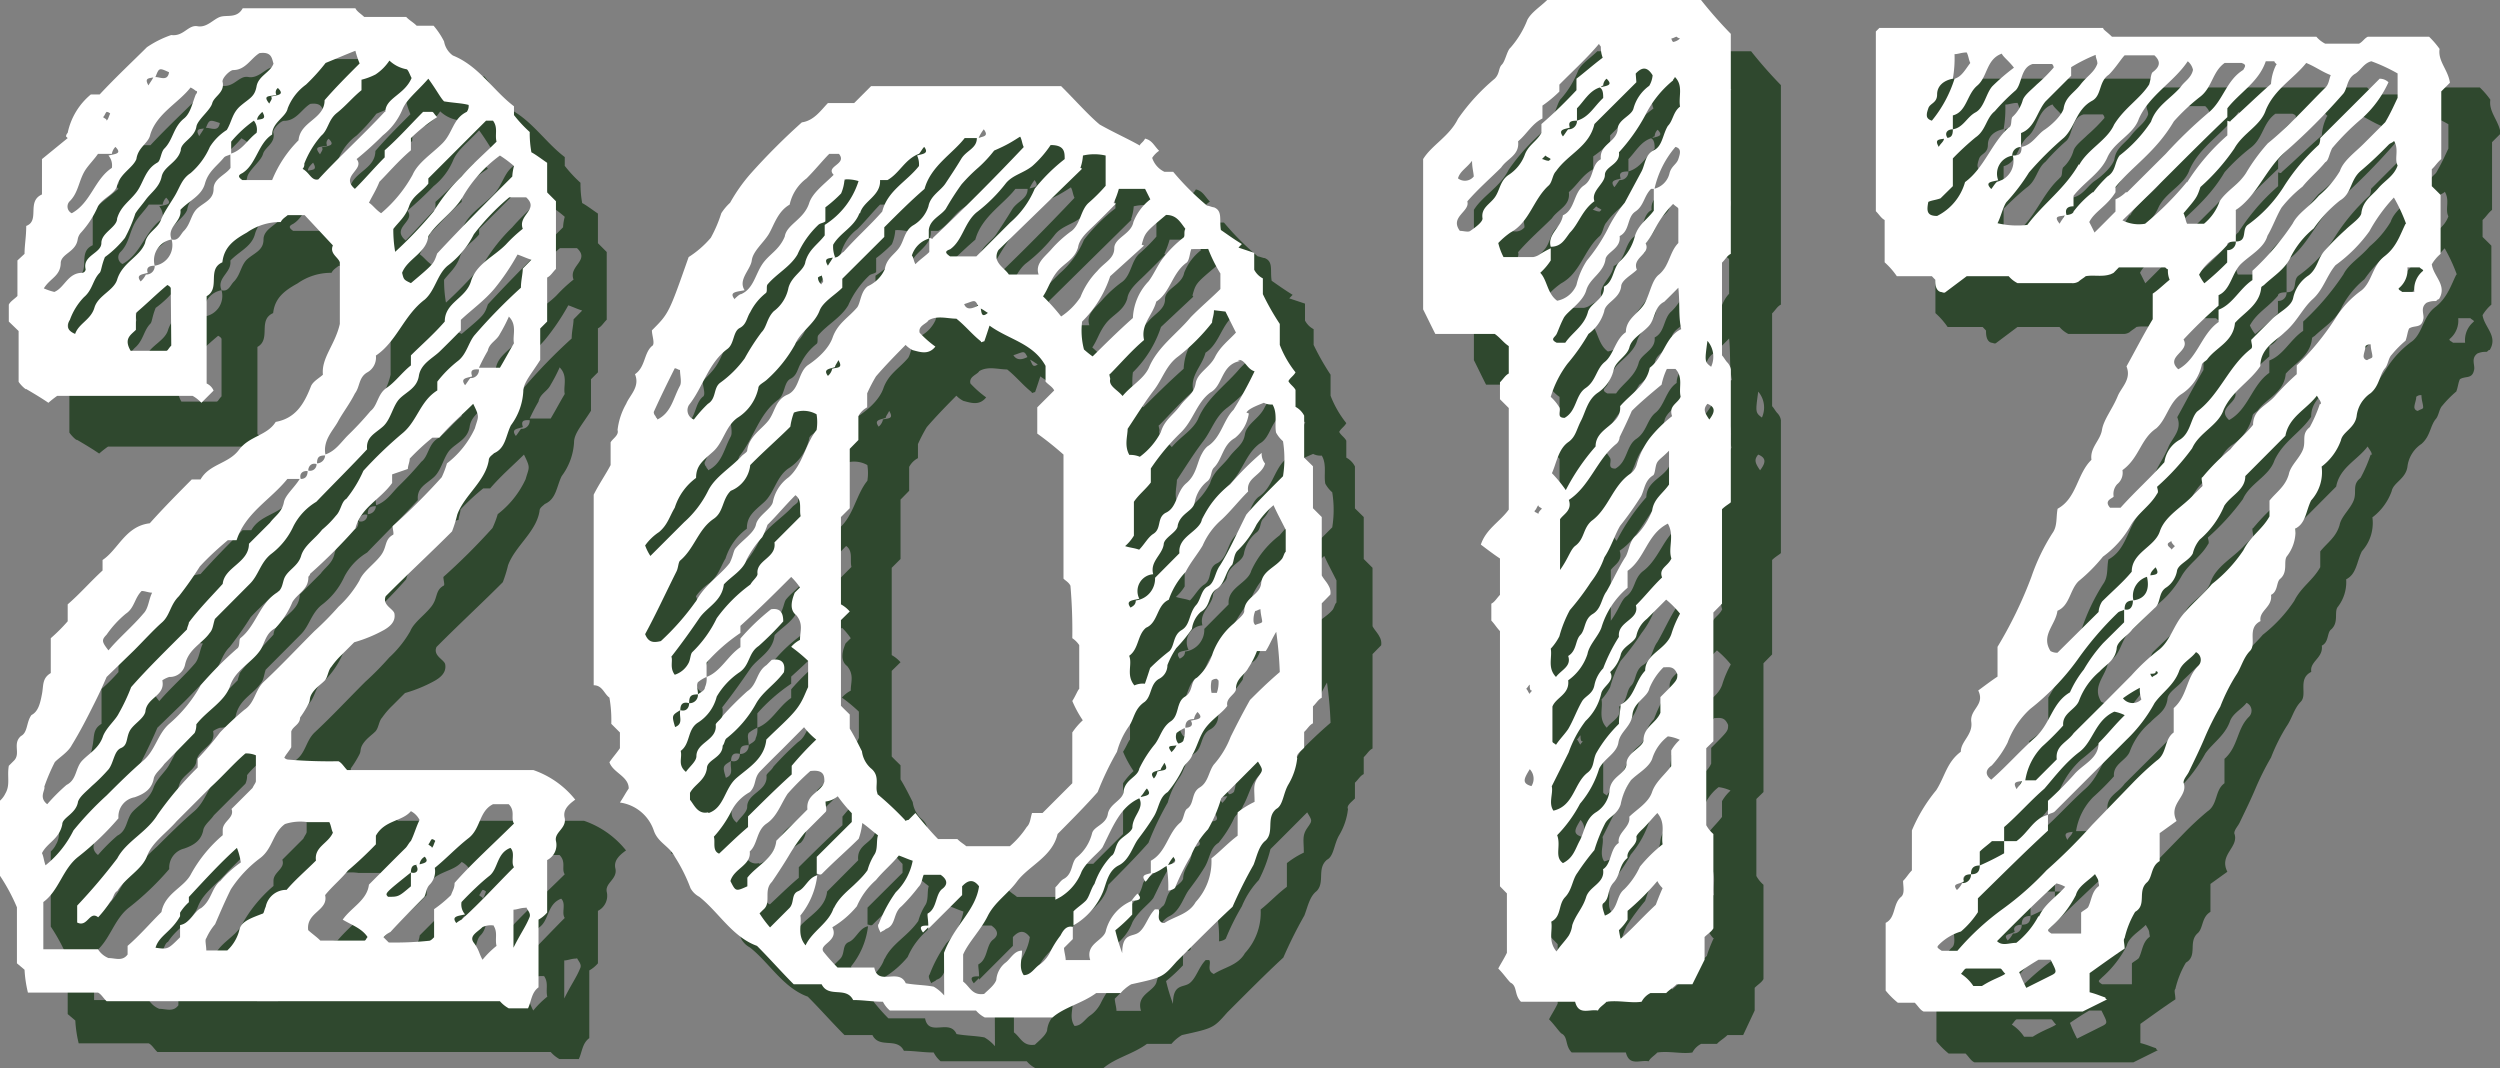
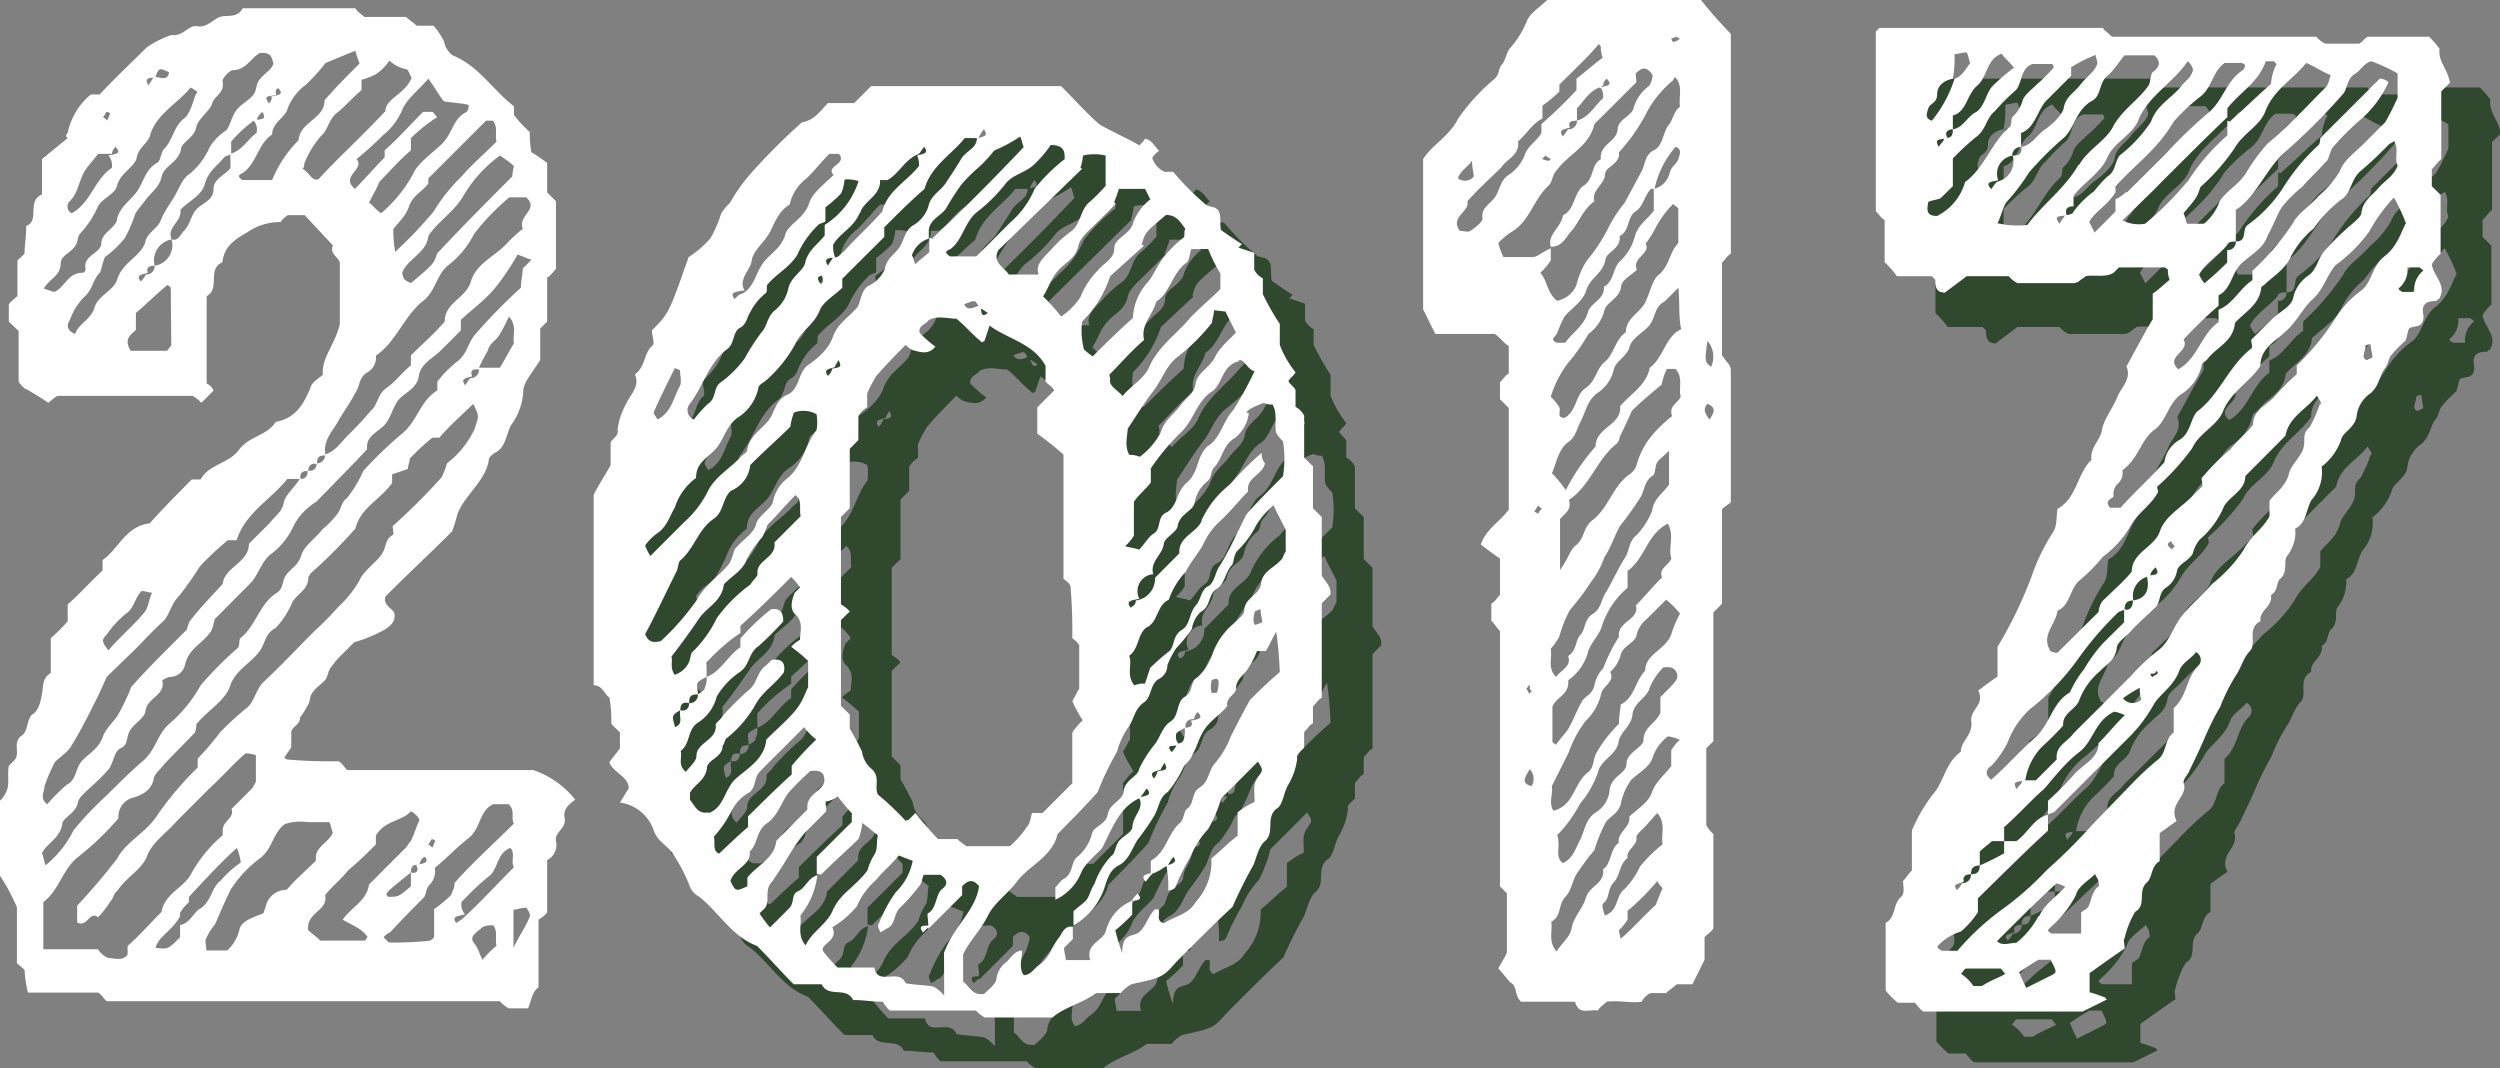
<svg xmlns="http://www.w3.org/2000/svg" viewBox="0 0 147.72 63.12">
  <rect x="0" y="0" width="147.72" height="63.12" fill="#808080" stroke="none" />
  <defs>
    <style>.cls-1{isolation:isolate;}.cls-2{mix-blend-mode:multiply;opacity:0.8;}.cls-3{fill:#1a3a19;}.cls-4{fill:#fff;}</style>
  </defs>
  <g class="cls-1">
    <g id="レイヤー_2" data-name="レイヤー 2">
      <g id="レイヤー_1-2" data-name="レイヤー 1">
        <g class="cls-2">
-           <path class="cls-3" d="M36.37,51.35c.1.61-.62.82-.52,1.34a1,1,0,0,1-.52,1.13v3.1a1.89,1.89,0,0,1-.51.42v4c-.42.31-.42.82-.62,1.24H33.06a1.92,1.92,0,0,1-.52-.42H9.3c-.21-.2-.31-.41-.51-.51H4.65a7.35,7.35,0,0,1-.2-1.35L4,59.92V56.61a11.11,11.11,0,0,0-1-1.86V50.31a1.32,1.32,0,0,0,.31-.41c.31-.52.1-1,.21-1.65l.31-.31c.41-.42-.11-1,.41-1.45.41-.21.31-.83.62-1.24.41-.21.52-.72.62-1.24s0-.93.52-1.24V40.71a10.05,10.05,0,0,0,1-1v-1c.72-.62,1.34-1.34,2.06-2v-.62c.93-.62,1.35-2,2.79-2.17.83-.93,1.66-1.76,2.48-2.59h.52c.52-.92,1.65-.92,2.27-1.75s1.66-.83,2.17-1.65c1.14-.21,1.65-1,2.07-2.07.1-.31.51-.52.72-.72-.1-1,.72-1.76,1-3V18.5c-.1-.31-.62-.52-.41-1L21,15.71h-1c-.1.1-.31.2-.41.41a3.42,3.42,0,0,0-2,.62c-.73.41-1.35.83-1.45,1.76-.93.41-.1,1.54-.93,2v5.16a.8.8,0,0,1,.41.42l-.72.72a2.14,2.14,0,0,0-.52-.41h-8a5.81,5.81,0,0,0-.52.41c-.31-.21-.62-.41-1.34-.83.1.11-.21-.1-.42-.41v-3L3.52,22V21c.1-.2.31-.31.51-.51V18.39L4.45,18c0-.52.1-1,.1-1.65.83-.31,0-1.45.93-1.86V12.4L7,11.16l-.1-.1a.35.35,0,0,1,.1-.21A4,4,0,0,1,8.37,8.58h.52c.93-1,2-2,2.79-2.79a6,6,0,0,1,1.44-.72c.73.1,1-.62,1.55-.52S15.6,4.14,16,4s1,.11,1.34-.51H24c.1.2.31.31.52.51H27c.2.21.41.31.62.52h1a4.56,4.56,0,0,1,.62.93,1.29,1.29,0,0,0,.52.83c1.54.62,2.37,2.06,3.61,3v.52a7.8,7.8,0,0,0,.93,1A6.35,6.35,0,0,0,34.4,12c.21.1.62.41.93.62v1.75l.52.52v4c-.21.21-.31.41-.52.51V22l-.41.41v1.86c-.52.83-1,1.34-1,1.86a3.68,3.68,0,0,1-.73,2c-.31.62-.31,1.35-1,1.65-.1.11-.31.21-.31.42-.2,1.24-1.44,2.06-1.86,3.2a7.9,7.9,0,0,1-.31,1c-1.13,1.14-2.58,2.48-3.92,3.83-.21.51.41.72.51,1,.11.52-.31.82-.62,1a8.34,8.34,0,0,1-1.75.72l-.73.73a4.68,4.68,0,0,0-.62.72c-.2.21-.2.62-.41.83s-.52.41-.72.72-.1.41-.21.62a6,6,0,0,1-.51.83c0,.41-.42.51-.52.82v.93c-.11.21-.31.42-.41.62a.34.34,0,0,0,.2.11,29,29,0,0,0,3,.1c.2.1.31.31.51.52h11a5.43,5.43,0,0,1,2.48,1.75C36.47,50.62,36.26,50.93,36.37,51.35ZM7.86,19.12a.22.22,0,0,0,.2-.21c-.2-.83.93-.93.93-1.55s.93-.93.93-1.45c.21-.72.72-1,1.14-1.55s.51-1.34,1.24-1.75c.2-.11.2-.62.41-.83.52-.52.52-1.24,1.14-1.76.41-.31.51-.93.72-1.44.1-.11.1-.21,0-.21a1.41,1.41,0,0,0-.31-.2c-.72.92-2,1.54-2.38,2.78-.1.52-.72.73-.82,1.45-.21.52-.93.83-1.14,1.55-.1.52-.83.72-1.13,1.24a5.6,5.6,0,0,1-1,1.55.78.78,0,0,0-.2.41c-.11.73-.93.83-1,1.35,0,.82-.62.92-1,1.54a3.61,3.61,0,0,0,.62.21C6.82,20,7,19.12,7.86,19.12ZM5.48,53.41c.1.21.1.41.21.72a6.13,6.13,0,0,0,1.65-2.06A19.19,19.19,0,0,1,9.3,50c.72-.72,1.45-1.44,2.17-2.06s.83-1.55,1.55-2.17a8.28,8.28,0,0,0,1.86-2.28A21.13,21.13,0,0,1,17,41.33c.2-.11.1-.52.2-.62.93-.73,1.14-2.07,2.17-2.69.31-.21.31-.52.42-.83.2-.51.82-.72,1-1.34s.82-1,1.24-1.55a5.8,5.8,0,0,0,.82-.83c.31-.31.31-.82.62-1a7.38,7.38,0,0,0,1-1.65,24.18,24.18,0,0,1,2.37-2.27c.83-.73,1-1.86,2-2.48v-.52a6.93,6.93,0,0,1,1.24-1.24c.51-.41.62-1.14,1-1.55A32.39,32.39,0,0,1,33.78,20c0-.41.11-.82.11-1.13l.51-.52c-.31-.1-.51-.2-.82-.31a13.6,13.6,0,0,1-1.35,2c-.61.73-1.34,1.24-2,1.86v.62c-.41.42-.82.83-1.24,1.24s-1.13.73-1.24,1.45-.72.93-1.13,1.34-.52,1.24-1,1.66-1,.62-.93,1.34c-.93,1-2,2.06-3,3.1a3.58,3.58,0,0,0-1.35,1.44A4.3,4.3,0,0,1,19,35.75c-.62.51-.72,1.24-1.24,1.75l-2.06,2.07c-.11.31-.11.62-.31.83-.42.61-1.24.93-1.45,1.85A.92.92,0,0,1,13,43a1.56,1.56,0,0,0-.41.2c.2.93-.93,1-1,1.86-.1.42-.72.73-.93,1.14s-.1.83-.51,1-.42.83-.72,1.24a10.19,10.19,0,0,1-1,1c-.31.31-.72.62-.82.93-.11.72-.93.93-.93,1.34C6.51,52.58,5.79,52.79,5.48,53.41Zm.31-2.89a11.14,11.14,0,0,1,1.14-1.14c.62-.31.51-1,.93-1.44s1-.73,1.23-1.45c.21-.52.73-.93.93-1.34a11.36,11.36,0,0,0,.73-1.55c1-1.14,2.17-2.27,3.3-3.41,0-.11.11-.31.11-.41.62-.83,1.34-1.55,2-2.28.1-1,1.55-1.24,1.55-2.37l1.24-1.24c.31-.42.72-.62.83-1.24.1-.42.61-.83.93-1.35h-.73c-1,1.24-2.48,2-3,3.62h-.52c-.62.52-1.14,1-1.65,1.55a21,21,0,0,1-1.24,1.76c-.52.51-.52,1.13-1,1.55s-1.13,1.13-1.65,1.65L9.3,43c-.31.72-.51,1.13-.72,1.55-.41.82-.83,1.65-1.34,2.48-.21.41-.73.72-1,1a11.21,11.21,0,0,0-.62,1.45C5.69,49.69,5.27,50.11,5.79,50.52Zm4.75,8.37c.72-.62,1.34-1.35,2-2,.21-1.13,1.35-1.44,1.76-2.27a8.23,8.23,0,0,1,1.86-2.27v-.31c0-.52.72-.72.52-1.24l1.24-1.24c.1-.21.2-.31.2-.41V47.63a1.42,1.42,0,0,0-.62-.11c-.72.62-1.34,1.35-2.06,2l-2,2c-.62.72-1.44,1.24-1.75,2.06s-1.24,1.24-1.76,2.07c-.21.1-.21.41-.41.62a6.48,6.48,0,0,1-.72.93c-.52-.41-.62.62-1.24.31v-1a34.49,34.49,0,0,0,2.37-2.79c.52-1,1.76-1.55,2.38-2.58a20,20,0,0,1,2.37-2.79v-.52A17.45,17.45,0,0,0,16,46.28a17.62,17.62,0,0,1,1.44-1.34c.62-.41.62-1.14,1.14-1.65,1-.93,2-2,3-3A18,18,0,0,0,23,38.85a6.5,6.5,0,0,0,1.24-1.55c.21-.52.83-.93,1.24-1.45s.21-.93.72-1.24c.11,0,0-.31,0-.52a37.69,37.69,0,0,0,2.9-2.89,5.59,5.59,0,0,0,.31-.82,5.52,5.52,0,0,0,1.65-2.07c.2-.72.31-.62-.1-1.45-.62.62-1.35,1.24-2,2h-.41a13.54,13.54,0,0,0-1.34,1.24c0,.2-.11.41-.11.61l-.93.32v.51c-.72,1-1.86,1.45-2.17,2.69a30.81,30.81,0,0,1-2.68,2.68c0,.11-.1.11-.1.21,0,.72-.62.93-.94,1.45a5,5,0,0,1-1,1.54c-.62.32-.62.93-.93,1.35-.51.72-1.44,1.13-1.75,2.06s-1.35,1.45-2,2.28a1.12,1.12,0,0,1-.1.51l-1.86,1.86c-.21.31-.52.52-.62.83-.1.62-.52.93-1.14,1.14A1.16,1.16,0,0,0,10,51.35a16.54,16.54,0,0,1-2.37,2.27c-.93.72-1.14,2-2.07,2.68v2.79H8.79a1.32,1.32,0,0,0,.62.52c.41,0,.82.21,1.13-.21ZM7.24,15.6c1.13-.62,1.34-2,2.37-2.68a.91.91,0,0,0-.2-.73c.41-.1.82-.1.41-.51a.74.74,0,0,0-.21.41H8.79c-.21.31-.52.62-.73.93-.41.62-.41,1.34-.93,1.86A.44.44,0,0,0,7.24,15.6Zm4.33,1.76c.11-.62.73-.83.93-1.34s.52-.93.83-1.45.41-1,.93-1.34a4.34,4.34,0,0,0,1.14-1.55,3.19,3.19,0,0,1,1-1c.31-.51.31-1,.83-1.44s.82-.52.93-1.14.82-.82,1-1.34c-.1-.31-.1-.72-.83-.62-.51.31-.82,1-1.55,1-.2,0-.72.52-.62.73.11.61-.51.82-.62,1.23s-.82.93-.93,1.35c-.1.72-.93.93-.93,1.44-.2.73-1,.93-1.13,1.55s-.62.93-.93,1.35-.42.51-.62.82a8.66,8.66,0,0,1-.62,1.45A6.08,6.08,0,0,1,9.2,18.19c-.21.51-.21.82-.31.93-.41.41-.41,1-.93,1.44a3.76,3.76,0,0,0-.83,1.34c-.2.31-.2.62.31.83.21-.62.93-.83,1.14-1.55s1.13-1,1.34-1.65C10.23,18.5,11.26,18.19,11.57,17.36ZM9.41,41.43c.61-.72,1.44-1.45,2.06-2.17.31-.31.31-.83.52-1.24-.21,0-.42-.1-.62-.1-.42.41-.42,1-.93,1.34A6.11,6.11,0,0,0,9.3,40.5C9,40.81,9,40.91,9.41,41.43ZM9.09,9.92c.11.1.21.1.21.21.11-.11.11-.21.21-.42a.35.35,0,0,0-.21-.1C9.2,9.71,9.2,9.82,9.09,9.92Zm4,10.12c0-.1-.2-.2-.2-.2-.62.51-1.24,1.13-1.86,1.65v1c-.31.31-.73.52-.31,1.24h2.06c.11,0,.11-.1.31-.31Zm3.52-7.95c.72-.21,1-.83,1.55-1.24a.85.85,0,0,0-.21-.72,7.18,7.18,0,0,0-1.34,1.24v.72c-.11.1-.31.1-.42.21-.41.51-.93.82-1.13,1.55s-.93,1-1.45,1.55c.1.72-.83,1-.52,1.75a1.25,1.25,0,0,0-1,1.55c-.31,0-.52.1-.41.42-.31.1-.73.1-.42.51a1.29,1.29,0,0,0,.31-.41.49.49,0,0,0,.52-.52,1.23,1.23,0,0,0,1-1.55c.42.11.52-.31.73-.51.41-.42.41-1,.82-1.35s.93-.51.93-1.13.73-.83,1-1.24Zm-4.86-4c.1-.2.21-.31.31-.52.31-.1.83.32.93-.3-.62-.21-.62-.21-.83.3C11.88,7.65,11.47,7.54,11.78,8.06Zm4.24,47a6.37,6.37,0,0,1,1.24-1.13A4,4,0,0,0,17,53.1C16,54,15.09,55,14.16,56v.31a2.8,2.8,0,0,0-.52.62v.21c-.52.93-1.24,1.14-1.45,1.86.73.1.73.1,1.45-.62v-.72c.62-.11.83-.83,1.24-1C15.5,56.2,15.5,55.48,16,55.06Zm3.92.52c.52-.62,1.14-1.14,1.76-1.76-.11-.82.72-1,1-1.65-.1-.21-.1-.41-.21-.62H21.18a2.92,2.92,0,0,0-1.34.11c-.72.51-.72,1.44-1.45,2a7.22,7.22,0,0,0-1.75,1.86c-.31.62-.62,1.34-.93,2.06a3.44,3.44,0,0,0-.52.83c-.1.1,0,.41,0,.72h1.24a2.44,2.44,0,0,0,.72-1.24c.11-.51.83-.72,1.35-.93.1,0,.1-.2.2-.41A1.24,1.24,0,0,1,19.94,55.58Zm.73-44.32c.1-1.13,1.54-1.24,1.54-2.37.62-.72,1.35-1.45,2.07-2.17A5.15,5.15,0,0,1,24,6c-.52.2-1,.41-1.76.72A11.47,11.47,0,0,1,21.08,8,3.12,3.12,0,0,0,20,9.4c-.1.52-.92.83-.92,1.55-.83.52-.93,1.76-1.76,2.28-.21.1-.31.2,0,.41h1.76A7.1,7.1,0,0,1,20.67,11.26ZM18.5,9.61c-.21.21-.31.31-.31.52H18C18.39,10,18.81,10.13,18.5,9.61Zm.82-1c-.41.1-.82,0-.41.51.1-.2.21-.3.1-.41.41-.1.83-.1.41-.51A.31.31,0,0,0,19.32,8.58ZM20.77,31.3c.31,0,.41-.2.41-.51a.38.38,0,0,0,.52-.41.49.49,0,0,0,.51-.52c.62-.21.93-.72,1.35-1.14a18.93,18.93,0,0,0,1.34-1.44c.41-.31.41-1,.93-1.35s.93-.93,1.45-1.34V24c.62-.62,1.34-1.24,2-2,0-1.14,1.24-1.35,1.55-2.38s1.34-1.44,2.06-2.17a8.71,8.71,0,0,1,1-.93c-.31-.82,1-1.13.2-1.86h-1A14,14,0,0,0,31,16.84a5.33,5.33,0,0,1-1.55,1.86c-.62.52-.73,1.45-1.35,2-1.24.93-1.65,2.48-2.89,3.31a1,1,0,0,1-.52,1c-.51.31-.41.83-.72,1.24-.31.62-.72,1.14-1,1.66s-.93,1.13-.73,2c-.41,0-.51.1-.51.52-.31-.11-.52.1-.52.41C20.87,30.79,20.67,31,20.77,31.3Zm5-21.69c0-.82,1.13-1,1.55-2-.11-.21-.21-.52-.31-.52a2,2,0,0,1-1-.51,2.91,2.91,0,0,1-.82.82,3.81,3.81,0,0,1-.83.31v.62c-.52.42-.93.93-1.45,1.34s-.51,1-.93,1.35a5.58,5.58,0,0,0-1,1.65.39.39,0,0,1-.1.31c.41.21.52.72.93.62C23,12.3,24.38,11.06,25.73,9.61ZM23.25,57.34c.51-.73,1.44-1.14,1.55-2.07.72-.72,1.44-1.45,2.17-2.17.1-.1.2-.31.31-.41.2-.41.31-.83.51-1.24a1.18,1.18,0,0,0-.51-.52c-.52.62-1.55.52-2.07,1.45v.51a22.55,22.55,0,0,1-1.65,1.55c-.42.52-.93.93-1.35,1.45.21.93-1.13,1-1,2.07.21.2.52.41.72.62h2.59c.1,0,.1-.11.2-.21C24.38,57.85,23.76,57.65,23.25,57.34ZM26.76,9.51A3.87,3.87,0,0,1,25.62,11a20,20,0,0,1-1.55,1.45c.52.62-1,1-.1,1.76.62-.62,1.14-1.24,1.76-1.86v-.42c.82-.72,1.55-1.55,2.27-2.27h.52c.1,0,.1.1.31.31a10,10,0,0,0-1.55,1.24v.72c-.73.62-1.35,1.35-1.86,1.86-.21.52-.42.83-.62,1.24.2.11.41.42.72.62a8.06,8.06,0,0,0,1.86-2.27c.31-.72,1.14-1.24,1.76-1.86s.62-1.45,1.44-1.86a.58.58,0,0,0,.11-.41c-.42-.11-.83-.11-1.45-.21-.21-.2-.41-.62-.93-1.34C27.59,8.47,27,8.89,26.76,9.51Zm3.1,45.66c1-1.14,2.27-2.28,3.51-3.51-.21-.31.1-.73-.31-1.14h-.93c-.83.41-.72,1.44-1.44,2s-1.35,1.24-2,1.76a1.12,1.12,0,0,1-.31,1c-.2.21-.2.52-.31.72-.72.73-1.34,1.35-2,2.07a1.32,1.32,0,0,0-.41.31l.31.31a19.6,19.6,0,0,0,2.37-.1c.11,0,.21-.11.31-.21V56.72a7.56,7.56,0,0,0,1-.83C29.76,55.58,29.86,55.48,29.86,55.17ZM28.1,53.62a.57.57,0,0,0-.31.51c-.41-.1-.51.11-.51.42-1.55,1.24-1.55,1.24-1.35,1.44.62,0,.62,0,1.35-.62v-.82c.31.1.51-.11.31-.42C28,54,28.41,54,28.1,53.62Zm.21-40.08v.31c-.41.51-.93.72-1.14,1.34s-.62.93-.93,1.34a7.66,7.66,0,0,0,.11,1.35,24.28,24.28,0,0,0,2.27-2.38,10.35,10.35,0,0,1,1.65-2.07c.62-.72,1.35-1.34,2.07-2.06-.11-.42.1-.83-.21-1.24h-.41C30.58,11.26,29.45,12.4,28.31,13.54Zm4.23-1.35a7.94,7.94,0,0,0-2.16,2.38c-.52.93-1.55,1.55-2.07,2.38-.1,1-1.24,1.34-1.55,2.17.1.41.1.41.52.61,1.34-1.13,1.34-1.13,1.55-1.75,1.44-1.55,2.89-3,4.44-4.55a3,3,0,0,1,.1-.62A6.89,6.89,0,0,0,32.54,12.19Zm-4.23,40.7c.1.11.21.11.21.21.1-.1.1-.21.2-.41a.34.34,0,0,0-.2-.11C28.41,52.69,28.41,52.79,28.31,52.89Zm5.06,1.35c-.21-.31.1-.83-.21-1.14-.82.31-.72,1.24-1.24,1.65s-1.13,1-1.65,1.55a.88.88,0,0,0,.21.73c-.41.1-.83.1-.52.51a1.7,1.7,0,0,1,.31-.2C31.41,56.3,32.34,55.27,33.37,54.24Zm-2.48-29c-.31.1-.72.1-.41.52.1-.11.21-.31.31-.42a.48.48,0,0,0,.51-.51C30.89,24.8,30.79,24.9,30.89,25.21Zm1.24,32.44a1.16,1.16,0,0,0-.62.1c-.31.31-.82.52-.51.93s.3.62.51,1a5.64,5.64,0,0,1,.83-.82C32.23,58.47,32.44,58.06,32.13,57.65Zm.93-35.95a9.82,9.82,0,0,1-.52,1c-.2.41-.62.52-.72,1a11.16,11.16,0,0,0-.52,1h1.24c.31-.52.52-.93.83-1.45C33.27,22.83,33.58,22.21,33.06,21.7Zm1,34.91c-.31,0-.51.11-.72.11V59c.41-.83.72-1.24.93-1.76C34.4,57,34.2,56.82,34.09,56.61Z" />
          <path class="cls-3" d="M72.52,59.82c-.82.93-.82.93-2.68,1.34a2.42,2.42,0,0,0-.62.52H67.77c-.83.61-1.86.82-2.58,1.44h-4a1.7,1.7,0,0,1-.52-.41H55.58a1.7,1.7,0,0,1-.41-.52c-.62,0-1.14-.1-1.76-.1-.41-.83-1.45-.1-1.86-.93H49.9c-.72-.72-1.45-1.55-2.17-2.27-1.45-.52-2.27-2-3.41-2.9a1.28,1.28,0,0,1-.52-.51,9.79,9.79,0,0,0-.93-1.86c-.31-.62-1-.83-1.24-1.55a2.47,2.47,0,0,0-2-1.65c.21-.31.31-.52.52-.83,0-.72-.93-.93-1.14-1.55.21-.31.41-.52.62-.83v-.93l-.51-.51a7.79,7.79,0,0,0-.11-1.55c-.31-.21-.41-.73-.93-.73V32.23c.31-.62.73-1.23,1-1.75V29.14c.1-.21.51-.42.41-.73a4.05,4.05,0,0,1,.51-1.55c.21-.51.83-1,.52-1.75.62-.42.52-1.24,1-1.66.21-.1,0-.62,0-.93,1-1,1-1,2.17-4.33A5.83,5.83,0,0,0,45,17.05a7.91,7.91,0,0,0,.62-1.45,3.11,3.11,0,0,1,.52-.62,10,10,0,0,1,1.24-1.75,38.6,38.6,0,0,1,3-3c.72-.1,1.13-.72,1.54-1.14h1.55l1-1H65.7c.83.83,1.66,1.76,2.28,2.27.93.52,1.65.83,2.37,1.24,0-.1.21-.2.31-.41.42.1.52.41.83.72a1.46,1.46,0,0,0-.41.42,1.39,1.39,0,0,0,.72.82h.52a15.86,15.86,0,0,0,2,2c.1,0,.31.1.41.1.52.21.31.72.41,1.34.31.21.73.52,1.24.83l-.2.21.93.31v1a1.2,1.2,0,0,0,.51.51v.93a14.72,14.72,0,0,0,1,1.76v1.24A6.11,6.11,0,0,0,79.55,25c-.11.21-.31.31-.42.52.11.21.31.31.42.52v1a1.22,1.22,0,0,1,.51.52v2.48l.52.51v2.48l.52.52V37c.1.2.31.41.41.62a.78.78,0,0,1,.1.51l-.51.52v5.58c-.21.1-.31.31-.52.51v1c-.21.1-.31.31-.52.51v.93c-.2.21-.51.42-.41.62a3.85,3.85,0,0,1-.52,1.55c-.31.52-.31,1.24-.72,1.45-.62.52-.1,1.34-.62,1.86-.41.31-.52.93-.72,1.44a26,26,0,0,0-1.24,2.48C74.79,57.54,73.66,58.68,72.52,59.82ZM41.12,35.23a3,3,0,0,0,.31.62l2-2A6.11,6.11,0,0,0,44.84,32c.41-.83,1.34-1.35,2-2.07.1-.1.31-.21.31-.31.1-.82.83-1.24,1.24-1.75s.41-1.24,1.14-1.55.62-1.35,1.23-1.76,1.24-1,1.45-1.65c.31-.83.93-1.14,1.45-1.76.2-.31.2-.93.62-1.24a2,2,0,0,0,1-1c.1-.62.52-.83.83-1.24s.31-1,.82-1.34a2,2,0,0,0,.93-1.14c.11-.62.73-.93,1-1.34s.62-.93.93-1.45.93-.62.93-1.24c.41-.1.72-.1.41-.52a2.37,2.37,0,0,0-.31.52H60c-.72.93-2,1.65-2.37,3-.83.72-1.55,1.44-2.38,2.27V17l-2.48,2.47V20c-.41.42-1.14.83-1.34,1.35-.31.82-1.14,1.24-1.45,2a8,8,0,0,1-1.65,2.07c-.21.2-.52.31-.52.51a2.75,2.75,0,0,1-1.24,1.76c-.72.52-.82,1.45-1.44,2s-1,.83-1,1.55A3.47,3.47,0,0,0,42.87,33c-.31.51-.41,1-.93,1.44A3.08,3.08,0,0,0,41.12,35.23Zm3,3.31c.52-1,1.45-1.55,2-2.28.2-.41.2-.62.31-.82.41-.52,1.13-.93,1.24-1.45s.93-.93,1-1.34a2.36,2.36,0,0,1,.93-1.45c.83-.72,1-2,1.65-2.79a2.9,2.9,0,0,0,0-.93,1.57,1.57,0,0,0-1.34-.1,3.88,3.88,0,0,0-.21.83c-.72.72-1.55,1.44-2.37,2.27A1.84,1.84,0,0,1,46.18,32c-.52.51-.41,1.24-1,1.65-.93.62-1.14,1.76-2,2.48-.1.1-.1.41-.2.62-.62,1.24-1.24,2.58-1.86,3.72.2.51.51.51.93.41A14.92,14.92,0,0,0,44.11,38.54ZM41.74,27.59c0,.1.1.1.1.2.83-.41.93-1.24,1.34-2,.11-.21,0-.62,0-.93-.1,0-.2-.1-.31-.1-.41.82-.82,1.65-1.24,2.58A.33.33,0,0,0,41.74,27.59Zm1.13,15.28a1.41,1.41,0,0,0,.83-.72c.1-.21.1-.52.21-.62a7,7,0,0,0,1.44-2,8.93,8.93,0,0,1,2-2c.1-.21.41-.42.41-.62-.1-.83,1.14-.93,1-1.86l1.55-1.55c-.1-.42.11-.93-.31-1.24-.62.62-1.13,1.24-1.65,1.75a5.33,5.33,0,0,1-.31.73,6.15,6.15,0,0,0-.93,1.34c-.21.62-.93,1-1.34,1.45-.11,1-1,1.34-1.45,2s-1,1.44-1.65,2.27C42.77,42.05,42.56,42.46,42.87,42.87Zm2,8.17c.93-.31.93-1.45,1.65-2.07s1.65-1.14,1.76-2.27c.62-.62,1.34-1.24,1.75-1.76s.52-.93.72-1.34V42.05a9.53,9.53,0,0,0-1-.83,1.7,1.7,0,0,1,.52-.41c0-.52.21-.93-.21-1.45-.41-.31-.31-.82-.1-1.34l.31-.31a4.12,4.12,0,0,0-.52-.62c-.93.93-1.86,1.86-3,2.89v.42a10.48,10.48,0,0,0-2,1.75V43a2,2,0,0,0-.51.31c-.11.2,0,.41,0,.72-.42,0-.52.1-.52.52-.41-.11-.52.1-.52.41-.51.31-.51.31-.31,1,.52-.2.21-.62.31-1,.31.1.52-.1.52-.41a.49.49,0,0,0,.52-.52c.1-.1.41-.21.41-.41a1.18,1.18,0,0,0,.1-.62c.83-.31,1.24-1.24,2-1.76v-.51A13.28,13.28,0,0,1,48.56,39c.62-.1.72.31.72.72a18,18,0,0,1-1.45,1.45c-.62.41-.51,1.13-1.13,1.55a4.45,4.45,0,0,0-1.35,1.44,2.55,2.55,0,0,1-1.13,1.55c-.62.42-.42,1.24-1,1.66.11.41-.2.82.31,1.24.21-.31.62-.62.62-.93,0-.83,1.24-.93,1.14-1.86,0-.11.31-.31.41-.52a19.82,19.82,0,0,1,1.45-1.45c.62-.41.52-1.13,1.14-1.55l.31-.31c.62-.1.82.21.72.73-.52.72-1.24,1.13-1.65,1.86a6.76,6.76,0,0,1-1.76,2.06c-.1.11-.1.31-.21.42,0,.72-.93.82-.93,1.34-.1.72-.72.93-1,1.45v.41C44,50.52,44.22,51.14,44.84,51ZM44,27.79a7.78,7.78,0,0,1,.83-.93c.51-.31.31-.93.72-1.24A6.38,6.38,0,0,0,47,24.18a13,13,0,0,1,1-1.55c.31-.31.31-.83.72-1.24A2.26,2.26,0,0,0,49.59,20c.2-.72.93-1,1-1.54.21-.73.72-1,1.14-1.55v-.62a4.75,4.75,0,0,0,2-2.59,2.36,2.36,0,0,0-.83-.1,2.52,2.52,0,0,1-.2.83,7.74,7.74,0,0,1-.93.82v.83c-.11.1-.31.1-.42.21a5.41,5.41,0,0,0-1.23,1.75c-.42.72-1.24,1.14-1.76,1.76-.1.1,0,.41-.1.51a3.34,3.34,0,0,0-.93,1.14c-.21.31-.21.72-.62.93s-.31.93-.73,1.24c-1.13.83-1.44,2.27-2.27,3.31A.59.59,0,0,0,44,27.79Zm3.2,24.07v-.62c.83-.82,1.66-1.65,2.58-2.48v-.51a18.81,18.81,0,0,1,1.45-1.55,4.48,4.48,0,0,1-.72-.73l-1.34,1.35c-.42.41-.83.82-1.24,1.24s-.21.82-.62,1.24A2.66,2.66,0,0,0,46.18,51a6.67,6.67,0,0,1-1,1.44c.1.31-.11.83.31,1C46.08,52.89,46.59,52.38,47.21,51.86Zm1.66.83,1.85-1.86c-.1-.93.83-1,1-1.65,0-.31,0-.73-.83-.62a15.39,15.39,0,0,0-1.34,1.34c-.41.62-.62,1.34-1.24,1.76s-.52,1.23-1,1.65c.1.82-.93,1-1.14,1.75.31.62.31.62,1,.31v-.51C47.73,54.13,48.76,53.72,48.87,52.69Zm-2.48-32c.1-.1.31-.31.41-.31.72-.31.83-1.13,1.24-1.75s1-.83,1.34-1.65c.11-.73,1.14-1,1.45-2,.21-.62.93-1.13,1.44-1.65-.51-.52.83-.62.31-1.24H52c-.41.41-.82.93-1.34,1.45a2.61,2.61,0,0,0-1,1.55c-.72.41-.93,1.24-1.24,1.75s-.93,1-1,1.55-.83,1.14-.42,1.76C46.49,20.25,46.08,20.25,46.39,20.66Zm5.88,36c.42-.93,1.35-1.34,2-2.27a3.44,3.44,0,0,1,.41-.93c.21-.31.1-.83.21-1.13-.42-.32-.62-.52-.93-.73a4,4,0,0,1-.21.93c-.62.62-1.45,1.34-2.17,2.07-.1.1-.21,0-.31,0v-1l2.07-2.06v-.52a9.29,9.29,0,0,1-.83-1,1.36,1.36,0,0,1-.72.31c0,.31.1.52,0,.62l-1.24,1.24a10.8,10.8,0,0,0-.93,1.34c-.31.52-.72,1.14-1,1.55-.52.52,0,1.24-.52,1.65l-.21.21a6.89,6.89,0,0,0,.62.83l1.14-1.14c.31-.31.1-.83.52-1s.61-.83,1.13-.93a4.61,4.61,0,0,1-1,2.37c.1.52-.21,1.14.31,1.76C51,58,52,57.54,52.27,56.61Zm-.72-37.39a.39.39,0,0,0-.21.1.53.53,0,0,0,.21.41c0-.1.1-.1.1-.2S51.55,19.32,51.55,19.22ZM58.78,59.3c.62-1.65,1.86-2.48,2.07-3.93-.31-.41-.62-.41-1,0v.52l-2,2v-.1l-.31.31c-.31-.41,0-.41.31-.41,0-.42-.1-.73,0-.73.52-.31.42-1.13.83-1.44s.21-.62-.1-.83h-1c-.1.21-.1.52-.31.72a10.67,10.67,0,0,1-1,1.14c-.52.41-.31,1.14-.93,1.34-.1.11-.21.11-.31.21-.1-.21-.21-.41-.1-.52a8.23,8.23,0,0,1,1-1.86,3.54,3.54,0,0,0,1-1.86c-.31-.1-.51-.2-.82-.31-.42.52-.93.93-1.35,1.45a4.35,4.35,0,0,0-1.13,1.55,5.55,5.55,0,0,1-1.45,1.24c.41.83-.83,1-.52,1.45a11.46,11.46,0,0,0,.83.93h2.17c.21,1.13,1.45,0,1.86.93.52.1,1.14.1,1.65.2a2.38,2.38,0,0,1,.62.52Zm-5-43.7c-.31.83-1.13,1.14-1.55,1.86a1.69,1.69,0,0,0,.11.73c-.31.1-.73,0-.42.51.11-.2.21-.31.31-.51.31.1.42-.21.62-.31.73-.83,1.55-1.55,2.28-2.38.31-1.24,1.44-1.76,2.17-2.69a1.26,1.26,0,0,0-.11-.62c.31-.1.73-.1.42-.51-.11.1-.21.31-.31.41-.83.31-1.14,1.14-1.86,1.55H55C55.06,14.57,54,14.88,53.82,15.6Zm-1.65,9.2c.31-.11.72,0,.41-.52-.1.21-.2.31-.2.41-.31.11-.73.11-.42.52A.74.74,0,0,0,52.17,24.8Zm2.69,25.1c.62.52,1.13,1,1.65,1.55,0,.1.1,0,.21,0l.41-.41c.41.51.93,1.13,1.34,1.54h1.14c.21.21.41.31.52.42h2.58a5.35,5.35,0,0,0,1-1.14c.21-.2.21-.51.31-.82h.62l1.76-1.76v-3a4.13,4.13,0,0,1,.62-.72,6.51,6.51,0,0,1-.62-1.14c.2-.31.31-.62.41-.72V41.12a1.45,1.45,0,0,0-.41-.41,30.89,30.89,0,0,0-.11-3.1c-.1-.21-.31-.31-.41-.42V29.86a19.11,19.11,0,0,0-1.55-1.24V27.07l1-1c-.1-.21-.31-.31-.51-.52v-.93c-.73-1.34-2.17-1.55-3.31-2.38-.1.31-.2.62-.31.93-.1,0-.2.11-.2,0-.52-.41-.93-.93-1.45-1.34-.52,0-1.14-.21-1.65.1-.11.21-.62.31-.52.73a6.21,6.21,0,0,0,.93.82c-.41.52-.93.31-1.34.21a1.52,1.52,0,0,1-.42-.31c-.51.52-1.13,1.14-1.75,1.86a9.27,9.27,0,0,0-.52,1v.83a1.24,1.24,0,0,0-.52.52V29l-.51.52v3.51l-.52.52v5.16a1.92,1.92,0,0,1,.52.42l-.52.51v5.06c.1.11.31.31.52.52v.83c.31.51.51.93.72,1.34a1.62,1.62,0,0,0,.52,1C55.06,48.87,54.65,49.49,54.86,49.9Zm6.92-38a7.49,7.49,0,0,1-.93,1,10,10,0,0,0-1,1,16.64,16.64,0,0,0-.93,1.45c-.31.41-.93.62-1,1.24v.51a1.52,1.52,0,0,0-1,1c.1.1.1.31.21.51.31-.31.62-.51.82-.72v-.83c.11,0,.21.11.21,0,1.86-1.75,3.61-3.51,5.37-5.37-.1-.21-.1-.41-.21-.62C62.81,11.37,62.5,11.57,61.78,11.88Zm2.17.93c-.52.42-1.14.52-1.55,1a9.39,9.39,0,0,1-1.76,1.75c-.72.62-.82,1.66-1.55,2.17-.31.11-.31.21,0,.42h1.55l2-2a5.37,5.37,0,0,0,1.45-2,10.56,10.56,0,0,1,1.86-1.86c0-.41,0-.83-.83-.83A6.37,6.37,0,0,1,64,12.81Zm-3.2,8.27c-.21-.42-.21-.31-.83-.11C60.13,21.39,60.54,21.18,60.75,21.08Zm11,36.46c.62-.41,1.44-.51,1.85-1.24a3.54,3.54,0,0,0,.93-2.58c.52-.41,1-.93,1.55-1.34V51a5.18,5.18,0,0,1,1-.62c0-.73-.11-1,.2-1.45s.31-.41,0-.93c-.72.72-1.44,1.45-2.17,2.17A8.34,8.34,0,0,1,74.38,52a5.06,5.06,0,0,0-1,1.55,14.67,14.67,0,0,0-.93,1.86c0,.11-.31.21-.42.21a7.08,7.08,0,0,0-.1-1.45c-.2.11-.31.21-.51.31s-.21.11-.31.11c-.21.2-.31.41-.42.51-.31-.41,0-.41.31-.51v-.73c.93-.51,1-1.65,1.76-2.27.2-.2.2-.72.41-.82.41-.31.21-.93.72-1.24s.52-.93.83-1.35a5.38,5.38,0,0,0,1-1.65c.31-.62.62-1.24,1.14-2.17.41-.41,1-1,1.76-1.65a23.11,23.11,0,0,0-.21-2.38c-.31.52-.41.83-.62,1.14h-.52a4.93,4.93,0,0,1-.51,1c-.21.41-.73.62-.73,1.24,0,.31-.62.52-.51,1-.31.42-.83.73-1.24,1.24s-.52,1.14-.83,1.66c-.1.31-.41.51-.52.72A6.77,6.77,0,0,1,72,49.8c-.51.31-.51.93-.82,1.44s-.62.93-.93,1.34-.52,1.24-1.14,1.55-.72,1-.93,1.55a4.11,4.11,0,0,1-1.75,2v-.83c.2-.21.51-.41.72-.62s.31-.72.52-1a4.53,4.53,0,0,1,1-1.66c.21-.1.21-.51.41-.82s.73-.52.83-.83c0-.72.72-1.13.41-1.75-1.13.51-1.55,1.65-2.17,2.89-.2.31-.93.82-1.24,1.44a3,3,0,0,1-1.55,1.66v-.73c.21-.2.31-.41.52-.51.52-.31.41-.93.72-1.24a2.66,2.66,0,0,0,.93-1.45c.11-.41.83-.51.93-1.13s.93-.83.93-1.35c.11-.72.83-.82.93-1.34a7.18,7.18,0,0,1,.93-1.45c.31-.41.42-1,.93-1.34s.31-1.14.83-1.45.31-.93.72-1.13a3.2,3.2,0,0,0,.93-1.45,4.17,4.17,0,0,1,1.24-1.75c.21-.21.62-.52.62-.73,0-.82.93-.93,1-1.65s.83-.93,1.24-1.45c.11-.2.11-.31.21-.41V34.3c-.31-.62-.52-1-.72-1.45a5.35,5.35,0,0,0-1,1.14,5.6,5.6,0,0,1-1.13,1.55c-.21.21-.21.62-.31.83-.42.41-.42,1.13-.93,1.44s-.31,1-.93,1.35a1.62,1.62,0,0,0-.52,1,9.14,9.14,0,0,1-.93,1.14,5.24,5.24,0,0,0-.52,1,.9.9,0,0,1-.51.82c-.52.31-.41,1-.83,1.35-.62.41-.62,1-.93,1.44A4.67,4.67,0,0,0,69,47.42a17.42,17.42,0,0,0-1.14,2.38c-.72.82-1.55,1.65-2.37,2.48-.31,1.34-1.66,1.85-2.38,2.78-.52.73-1.34,1.24-1.75,2.07s-1.14,1.55-1.45,2.27V61c.41.31.52.83,1.24.73.21-.21.62-.52.72-.83a1.44,1.44,0,0,1,.52-1c.31-.21.52-.73,1-.73,0,.52-.21,1,.1,1.45.42,0,.62-.41.93-.62s.52-.52.62-.72a5.7,5.7,0,0,1,.62-1c.11-.2.31-.62.73-.51v.72l-.52.52c0,.2.1.51.1.72h1.45c-.31-1,.83-1.14.93-1.76a2.64,2.64,0,0,1,1.55-1.75l-.1.1a3,3,0,0,1,.41-.52c.31.31.1.42-.31.42v.82a9.58,9.58,0,0,1-1,.93,12.15,12.15,0,0,0,.41,1.35c0-1.24.62-.93,1-1.24s.52-.93.93-1.35h.21C71.59,56.92,71.28,57.34,71.7,57.54Zm-10.33-36c-.21-.1-.31-.21-.52-.31C61,21.49,61,21.8,61.37,21.49Zm5.47-8.57L62,17.77a.75.75,0,0,0-.11.52c.11.41.52.62.72.93h1.76c-.21-.62.31-1,.72-1.45a7,7,0,0,1,1.24-1.13c.52-.42.52-1.24,1-1.66a9.9,9.9,0,0,0,1-1V12.19a3,3,0,0,0-1.34,0A2.78,2.78,0,0,1,66.84,12.92Zm2,2.06c-.41.42-.82.83-1.24,1.24s-.93.83-1,1.35c-.21.72-.83.93-1.24,1.44s-.52,1-.83,1.45A12.09,12.09,0,0,1,65.7,21.7a4,4,0,0,0,1.14-1.14,4.55,4.55,0,0,1,1-1.55c.42-.51,1-.72,1-1.34s1-.83,1.13-1.55a3.12,3.12,0,0,1,1-1.34l-.31-.62H69.11A5.28,5.28,0,0,1,68.8,15Zm1.66,2.48L68.6,19.32A6.67,6.67,0,0,1,66.94,22a4.4,4.4,0,0,0,.11,1.65,6,6,0,0,0,.51.41c.73-.72,1.45-1.44,2.38-2.27a3.35,3.35,0,0,1,.93-2.17c.31-.41.52-.93.83-1.34a6.57,6.57,0,0,1,1.23-1.24c.11-.1,0-.31.11-.52-.31-.41-.52-.82-1.14-.82C70.66,16.74,70.66,16.74,70.46,17.46Zm2.79.21c-.11.31-.11.72-.32.83-.82.62-.93,1.75-1.75,2.27-.21.82-.93,1.34-.72,2.27-.73.62-1.35,1.34-2,2-.1,0,0,.21,0,.31-.1.42.42.62.73,1,.51-.62,1.24-1,1.55-1.66.51-1.24,1.65-2,2.48-3,.61-.62,1.23-1.14,1.75-1.66v-.92a8.88,8.88,0,0,1-.72-1.45Zm2.89,6.61c-1.14.21-1,1.45-1.76,1.86-.83.62-1,1.65-1.76,2.38A13.06,13.06,0,0,0,71,30.68v.83c-.31.41-.72.72-1,1.14v2a2.59,2.59,0,0,1-.52.62c.31.1.52.1.83.21.31-.31.52-.73.83-.93.51-.31.2-.93.72-1.24.72-.31.62-1.24,1.24-1.76s.62-1.24.93-1.76a1.41,1.41,0,0,1,.31-.41c.82-.51.93-1.55,1.55-2.17a24.21,24.21,0,0,0,1.24-2.27C76.65,24.8,76.55,24.18,76.14,24.28Zm.51,3.1a2.26,2.26,0,0,1-.82,1.45c-.73.41-.73,1.24-1.24,1.75-.21.21-.11.62-.42.83a2.08,2.08,0,0,0-.72,1.24c-.1.51-.83.62-1,1.34,0,.41-.83.72-.83,1.14-.1.62-.82,1-.62,1.75a1,1,0,0,0-.82,1.45c-.42.1-.83.1-.52.52.21-.11.31-.21.31-.42a1.3,1.3,0,0,0,1.14-1.34l1.44-1.45c-.1-1,1.14-1.24,1.34-2a5.47,5.47,0,0,1,1.66-2.07,16.3,16.3,0,0,1,1.86-1.86.91.91,0,0,0,.2.63c-.2.72-1.13.82-1,1.65-.52.51-1,1.13-1.55,1.65a4.26,4.26,0,0,0-1.14,1.55c-.31.52-.72,1-1,1.55a4.49,4.49,0,0,0-1,1.65c-.72.31-.62,1.35-1.34,1.65-.52.42-.42,1.25-1,1.66.21.51-.2,1.13.31,1.75a1.18,1.18,0,0,1,.62-.1c.11-.31.21-.62.31-.93a11.73,11.73,0,0,1,1.14-1c.31-.31.2-.93.72-1.24s.41-.93.83-1.45c.31-.31.31-.93.72-1.13s.41-.83.72-1.24c.52-.83.93-1.76,1.55-3,.52-.62,1.35-1.45,2.17-2.27a6.53,6.53,0,0,0,0-2.07,1.84,1.84,0,0,1-.41-.51c-.1-.52.1-1.14-.21-1.66a.94.94,0,0,1-.51-.1C77.17,27,76.76,27.17,76.65,27.38Zm-2.06-6.1c0,.31-.11.52-.11.73a11.72,11.72,0,0,1-2,2c-.72.52-.93,1.34-1.44,2s-1,1.45-1.55,2.28c0,.41-.21,1,.1,1.54a1.44,1.44,0,0,1,.62.11,4.26,4.26,0,0,0,1.24-1.45c.21-.72.72-1,1.13-1.55s.83-.72.93-1.34.83-.93,1.14-1.55.83-1,1.24-1.45c-.21-.41-.41-.82-.62-1.24ZM70.77,49.59c-.11.1-.21.31-.31.41s0,.11-.11.11C70.77,50,71.08,50,70.77,49.59Zm.62-1c.31-.11.72,0,.41-.52-.1.21-.21.31-.21.41-.31.11-.72.11-.41.52A.81.81,0,0,0,71.39,48.56Zm.93,5.06a2.26,2.26,0,0,0-.32.51h-.1C72.32,54,72.62,54,72.32,53.62Zm-.11-6.2a1.29,1.29,0,0,0,.31-.41C72.21,47.11,71.9,47,72.21,47.42Zm1.14-1.86c.41-.1.82-.1.41-.52a.83.83,0,0,0-.21.42c-.41,0-.51.2-.51.51a2.53,2.53,0,0,0-.52.31.65.65,0,0,0,.1.62c.11,0,.31-.1.31-.2A1.69,1.69,0,0,0,73,46C73.35,46,73.55,45.87,73.35,45.56Zm1.55-2.48a.45.45,0,0,0-.31.1,1.62,1.62,0,0,0,0,.73h.31a1.84,1.84,0,0,0,.1-.73ZM77.48,39c-.1,0-.21.1-.31.1a1.37,1.37,0,0,0-.1.62.35.35,0,0,0,.1.21c.21-.1.41-.1.41-.21S77.48,39.26,77.48,39Z" />
-           <path class="cls-3" d="M87.81,22.73c-.21-.41-.41-.83-.72-1.45V12.4c.51-.83,1.55-1.34,2.06-2.38a12,12,0,0,1,2.17-2.37c.31-.31.21-.62.42-.83s.3-.82.51-1a5.53,5.53,0,0,0,1-1.65c.2-.42.72-.73,1.13-1.14h9.09a25.78,25.78,0,0,0,1.76,2V18c-.21.1-.31.31-.52.52V24c.1.1.21.31.31.41a.76.76,0,0,1,.21.42v7.85c-.1.1-.31.2-.52.41v5.58l-.51.52V46.8l-.42.41v4.55a1.88,1.88,0,0,0,.42.52v5.57c-.11.21-.32.31-.52.52v1.34L103,61.16h-.93c-.21.21-.42.31-.62.52h-.93a1.18,1.18,0,0,0-.52.51c-.62.1-1.34-.1-2.07,0-.2.21-.41.31-.51.52-.52-.1-1.14.31-1.35-.52h-3.2c-.41-.41-.2-.93-.62-1.13-.21-.21-.41-.52-.72-.83.1-.21.31-.52.51-.93V55.79l-.41-.42V40.29c-.2-.21-.31-.41-.51-.62v-1c.2-.1.31-.31.51-.52V36c-.31-.2-.72-.51-1.13-.82.31-.93,1.13-1.35,1.65-2.07v-6l-.52-.52v-1c.21-.21.31-.41.52-.52V23.45c-.31-.2-.52-.51-.83-.72Zm1.45-6.09c.2,0,.51.1.62,0,.31-.21.72-.52.72-.73-.1-.62.41-.82.72-1.24s.31-1,.83-1.34a2.44,2.44,0,0,0,.93-1.14c.21-.62.72-.82,1-1.34v-.52c.83-.72,1.45-1.34,2.07-2V7.65c.41-.31,1-.83,1.55-1.24a1.73,1.73,0,0,1-.11-.62c0-.1-.1-.1-.1-.21C96.8,6.41,96,7.13,95.14,8v.41a7.5,7.5,0,0,1-1,.83V10c-.62.31-.93.93-1.44,1.35.1.82-.63,1-1,1.55-.62.62-1.34,1.24-2,2C89.88,15.5,88.64,15.81,89.26,16.64Zm-.11-3.1a.67.67,0,0,0,.93-.11c0-.2-.1-.51-.1-.93C89.67,12.92,89.26,13.12,89.15,13.54ZM99.69,7.86l-2.48,2.47c-.31,1.35-1.55,1.76-2.27,2.79-.21.21-.21.62-.42.83-.93.83-1.13,2.17-2.27,2.79a4.61,4.61,0,0,0-.72.62,3.66,3.66,0,0,0,.31.83h1.75a.93.93,0,0,0,.31-.11,6,6,0,0,1,.73-.41v.72a3.68,3.68,0,0,1-.62.73c.41.41.41,1.23,1,1.65a1.55,1.55,0,0,0,1.14-.93,4.52,4.52,0,0,1,.62-1.45A10,10,0,0,0,98,16.53a7.88,7.88,0,0,1,1-1.55l.93-1.86c.21-.41.21-1,.72-1.24s.52-.93.83-1.44c.31-.31.31-.83.72-1.14-.1-.62.21-1.24-.31-1.76,0,.11-.1.11-.1.21a6.2,6.2,0,0,0-1.65,2.07A10.77,10.77,0,0,1,98.66,12c.1.72-.83.82-.83,1.34s-.83.93-.62,1.55c-.72.52-.93,1.34-1.45,1.86-.31.41-.51.83-1.13.83-.21-.73.62-1.14.72-1.86.72-.31.62-1.35,1.24-1.76s.41-1.24,1-1.55c-.1-.93,1-1,1-1.86.1-.52.82-.72.93-1.14a2.42,2.42,0,0,1,.93-1.34,1.46,1.46,0,0,0,.2-.62c-.31-.51-.62-.51-1-.1Zm-6.3,40.59c-.31.52-.52.83.1,1A.81.81,0,0,0,93.39,48.45Zm0-4.44c0-.1.2-.21.1-.21s-.1-.2-.1-.31-.1.11-.21.21C93.29,43.8,93.29,43.91,93.39,44Zm.72-10.95c-.1-.1-.21-.1-.21-.21-.1.11-.1.21-.2.31s.1.11.2.21C93.9,33.27,94,33.16,94.11,33.06Zm.41-20.56.11-.1c-.11-.1-.21-.1-.31-.21l-.21.21C94.21,12.4,94.32,12.5,94.52,12.5Zm7.75,26.76a5.8,5.8,0,0,0-.82-.83l-1.14,1.14a1.72,1.72,0,0,0-.62,1c-.1.41-.83.62-.93,1.14a2.12,2.12,0,0,1-.62,1c.31.52-.41.83-.52,1.24a3.2,3.2,0,0,1-.93,1.65,6.79,6.79,0,0,0-1,1.86c-.31.62-.62,1.24-1,2,.1.41-.21,1,.1,1.44C96,50.62,96,49.28,96.8,48.66c.41-.31.31-.72.51-1.14a7.88,7.88,0,0,1,1.35-1.75c0-.52.1-.83.1-1.14.83-.41.83-1.34,1.45-2,0-1,1.24-1.24,1.55-2.17A6.24,6.24,0,0,1,102.27,39.26ZM94.94,43c.31-.42.93-.62.72-1.24.52-.31.41-.93.72-1.24s.21-.93.73-1.24.51-.93.82-1.34c.42-.73.73-1.45,1.14-2.07.21-.41.21-.93.62-1.24a4.39,4.39,0,0,0,.93-1.45c.1-.72.62-1,1-1.55v-2c-.41.42-.62.52-.72.73s-.1.62-.21.72c-.51.31-.51.82-.72,1.24a18.8,18.8,0,0,1-1.24,1.75c-.31.52-.52,1.24-.93,1.86A5.13,5.13,0,0,1,97,37.4a15.13,15.13,0,0,1-1.24,1.65,7.17,7.17,0,0,0-.62,1.55,3.23,3.23,0,0,1-.51.73C94.73,41.84,94.42,42.46,94.94,43Zm7.33,3.72a2.39,2.39,0,0,0-.72-.21,2.65,2.65,0,0,0-.93,1.34c-.21.52-.83.83-1.24,1.24a3.61,3.61,0,0,0-.62,1.45c-.21.62-.72.72-.93,1.14a9.64,9.64,0,0,0-.62,1.55,14.19,14.19,0,0,0-1,1.34c-.31.41-.31,1-.73,1.44s-.2,1.14-.82,1.45c.1.52-.21,1.14.31,1.76.2-.31.51-.62.72-.93a1.57,1.57,0,0,0,.21-.62c.2-.62.62-1,.82-1.66s1.14-.82,1-1.65c.51-.31.41-1.24.93-1.55-.11-.62.72-.93.62-1.55.41-.41,1.13-.82,1.34-1.44s.72-1,1.14-1.55v-.93A2.58,2.58,0,0,1,102.27,46.7ZM94.63,26.45a2.79,2.79,0,0,1,.51.62c.11.21-.2.62.31.62.73-.41.62-1.34,1.24-1.76s.62-1.13,1.14-1.55.62-1.34,1.24-1.75c0-.83.83-1.14,1.14-1.76s.41-1.34.82-1.65c.62-.52.62-1.34,1.14-1.86v-2c0-.11-.1-.11-.31-.31a6.2,6.2,0,0,0-1,1.34,5.63,5.63,0,0,1-.62,1c.31.62-.83.83-.52,1.55-.31.31-.93.62-.93,1-.1.73-.93.93-1,1.45a2.49,2.49,0,0,1-.93,1.34,11.8,11.8,0,0,1-1.24,1.76A6.24,6.24,0,0,0,94.63,26.45ZM102.17,20c-.41.42-.62.62-.83.83-.62.31-.51,1-.93,1.45s-1,.72-1.13,1.24-.83.82-.93,1.34a2.25,2.25,0,0,1-.93,1.34c-.62.42-.73,1.14-1,1.66s-.31.93-.72,1.24c-.62.41-.72,1.24-1,1.86a7.72,7.72,0,0,1,.82,1,12.66,12.66,0,0,1,1.76-2.58c0-1.14,1.55-1.24,1.45-2.38.62-.72,1.55-1.24,1.75-2.27.83-.62.93-1.86,1.86-2.28C102.17,21.7,102.27,21,102.17,20ZM102,11.68a5.68,5.68,0,0,0-1.24,2.48h-.2c-.42.41-.42,1-.93,1.34s-.31,1.14-.93,1.45c.1.72-.73.93-.83,1.34-.1.83-.93,1.13-1.14,1.86s-1.13,1.24-1.34,1.65-.31.72-.41.93-.42.31,0,.52h.51c.42-.62,1.14-1,1.35-1.86.2-.52,1-.73.93-1.45.62-.31.51-1.14,1-1.55A3,3,0,0,0,99.59,17c.2-.73.72-1,1.13-1.55V14.16a1.23,1.23,0,0,0,.93-.93c.11-.42.42-.52.52-.83S102.38,11.78,102,11.68ZM101.76,36c-.21-.62.2-1.34-.21-2.06-1.24.62-1.34,2.06-2.38,2.79v1a4.93,4.93,0,0,0-1.55,2.37c-.2.52-.72,1-.82,1.55a3.07,3.07,0,0,1-1.14,1.55c.1.83-.72,1-.93,1.55V46.8c0,.1.1.1.21.21.2-.31.51-.62.72-.93.31-.52.52-1.14.83-1.66.2-.31.62-.41.72-.93a2,2,0,0,1,.52-1,10.1,10.1,0,0,1,.93-1.86c-.11-.93,1.24-1,1-1.86.52-.51,1-1.13,1.55-1.65C101,36.57,101.55,36.47,101.76,36ZM95.35,54c.62-.31.72-.82,1-1.34s.31-1.24.93-1.65a1.71,1.71,0,0,0,.83-1.35c.1-.82,1-.93,1-1.55s.93-.93,1-1.34c0-.83.72-1,1-1.65v-.93c1-1,1-1,1-1.35-.2-.51-.51-.41-.82-.41a3.74,3.74,0,0,0-.83,1.24c-.1.52-.93.83-1,1.55s-.73,1-.83,1.65-.83.93-1.14,1.55a5.77,5.77,0,0,1-1.13,2.07,8,8,0,0,1-1.35,1.86C95.25,53,94.83,53.62,95.35,54ZM102,24.8h-.51a4,4,0,0,0-.31.93c-.62.51-1.35,1.13-1.76,1.55-.31.72-.52,1.13-.72,1.55a.55.55,0,0,1-.21.41c-1.14.93-1.55,2.48-2.79,3.3.21.62-.31.83-.52,1.14v3c.52-.73.62-1.24.93-1.45.52-.41.42-1,.93-1.45,1-.72,1.24-2.06,2.28-2.78a1,1,0,0,0,.41-.62,4.79,4.79,0,0,1,.72-1.45,7.78,7.78,0,0,1,1.35-1.34c-.21-.62.31-.73.51-1.14C102.17,25.93,102.48,25.31,102,24.8Zm-6.2-14.26c-.31.1-.72.1-.41.52.1-.11.21-.31.31-.42a.49.49,0,0,0,.52-.51c.72-.21,1-.83,1.55-1.34,0-.21,0-.52-.21-.62-.62.2-.93.82-1.34,1.23v.73C95.76,10.13,95.66,10.23,95.76,10.54Zm2.17-2.89a.54.54,0,0,0-.2.41c-.11,0-.11.11-.21.11C97.93,8.06,98.35,8.06,97.93,7.65Zm3.31,45.24c-.1-.61.21-1.23-.31-1.85-.31.31-.62.72-.93,1-.1.1-.31.31-.31.41.1.52-.62.73-.52,1.24-.51.41-.41,1-.82,1.45s-.21.93-.62,1.24c-.11.1,0,.41.1.72.83-.31.62-1.14,1.14-1.55a4.55,4.55,0,0,0,.93-1.34A8.55,8.55,0,0,1,101.24,52.89Zm0,2.59a1.52,1.52,0,0,1-.31-.42,14.63,14.63,0,0,1-1.76,1.76v.52a3,3,0,0,1-.51.62,4.59,4.59,0,0,0,.1.51c.62-.51,1.14-1.13,2.07-2C100.83,56.51,101,56,101.24,55.48Zm.52-50.21a.35.35,0,0,0,.1.21.74.74,0,0,0,.41-.21.35.35,0,0,1-.2-.1C102,5.17,101.86,5.27,101.76,5.27ZM104,27.79c.31-.41.41-.72-.11-.93C103.62,27.17,103.72,27.38,104,27.79Zm.1-3.1a1.44,1.44,0,0,0-.21-1.55C103.72,24.38,103.72,24.38,104.13,24.69Z" />
          <path class="cls-3" d="M146.69,13V14c.21.21.42.41.52.52V18a2.59,2.59,0,0,0-.52.62c.1.72.93,1.24.42,2.06-.11,0-.11.11-.21.11a1.16,1.16,0,0,0-.52.1c-.41.31-.1.72-.2,1-.11.52-.52.31-.83.52-.1.21-.1.41-.21.72a6.46,6.46,0,0,0-.82.83c-.21.21-.21.62-.42.83-.31.41-.31,1-.82,1.44a1.88,1.88,0,0,0-.83,1.35c-.1.72-.83.93-.93,1.44a3.37,3.37,0,0,1-1.14,1.55,2.48,2.48,0,0,1-.62,2c-.31.62-.31,1.35-.93,1.66a2.39,2.39,0,0,1-.51,1.65c-.21.31.1.93-.41,1.34-.21.21-.11.73-.52.93.1.73-.73.93-.62,1.55-.83.41-.21,1.34-.62,1.76s-.52,1-.83,1.44a10.77,10.77,0,0,0-.93,1.86,16.13,16.13,0,0,0-.93,1.86c-.31.73-.62,1.35-.93,2-.1.2-.31.41-.31.62.31.82-.93,1.24-.41,2.27l-1,.72v1.65c-.52.31-.42.93-.73,1.24-.62.52,0,1.35-.72,1.76a5.44,5.44,0,0,0-.62,1.55c-.1.1,0,.31,0,.62-.62.41-1.34.93-2.07,1.45v1.13c.42.11.62.21.93.31a.11.11,0,0,0,.11.11l-1.45.72h-9.4c-.21-.1-.31-.31-.52-.52h-1a4.88,4.88,0,0,1-.72-.72v-4c.62-.31.41-1.14.93-1.55.21-.21.1-.62.1-.93.21-.21.31-.41.52-.62V52.07a9.44,9.44,0,0,1,1.44-2.38c.52-.82.62-1.65,1.45-2.27,0-.62.72-1,.62-1.76s.83-1,.41-1.86c.42-.31.83-.62,1.14-.82V41.22a24.91,24.91,0,0,0,2-4.13,12,12,0,0,1,1.24-2.58c.31-.42.21-.93.31-1.45,1.14-.62,1.14-2.06,2-2.89-.1-.72.52-1.14.62-1.76s.62-1.24.93-2c.21-.52.83-1,.52-1.76.52-.93.93-1.75,1.55-2.79V20.35c.31-.2.62-.51,1-.82a1.35,1.35,0,0,1-.1-.62c-.1,0-.1-.11-.21-.11H128.2l-.31.32c-.52.3-1.14.1-1.65.2-.11.1-.31.21-.41.31a.67.67,0,0,1-.42.1h-3.2a1.7,1.7,0,0,1-.52-.41h-2.48l-1.24.93c-.1.1-.2,0-.31,0-.31-.1-.31-.52-.31-.72l-.2-.21h-2.07a4.46,4.46,0,0,0-.72-.82V16c-.21-.11-.31-.31-.52-.52V4.86l.21-.21h13.22c0,.11.21.21.52.52h12.08a1.7,1.7,0,0,0,.52.41h2c.21-.1.31-.31.52-.41h3.62a5.21,5.21,0,0,1,.62.72c-.11.73.51,1.24.61,2l-.51.51v4C147,12.61,146.9,12.81,146.69,13Zm-29.54-2.89a7.39,7.39,0,0,0,1.34-2.48c.41-.11.62-.52.93-.93-.1-.21-.1-.41-.21-.62-.31,0-.51.1-.72.1a7.08,7.08,0,0,1-.1,1.45c-.52.1-.93.41-.93.93s-.42.51-.52.82S116.73,10,117.15,10.13Zm4.54.41c.21-.1.11-.41.21-.62a2.12,2.12,0,0,0,.62-1c.1-.31.52-.62.83-.93a10,10,0,0,0,1-1,.32.32,0,0,0-.1-.21h-1.14c-.72.21-.62,1.14-1,1.55a12.09,12.09,0,0,0-1.24,1.24c-.52.41-.52,1.13-1.14,1.55a15.93,15.93,0,0,0-1.34,1.24V14l-.73.72c-.31.11-.51.11-.72.21-.1.52-.1.83.52.83a3.2,3.2,0,0,0,1.65-2C120.25,12.92,120.66,11.47,121.69,10.54Zm11.06,31c-.31.41-.83.62-1,1.14-.31.82-1,1.24-1.44,1.86a8.93,8.93,0,0,1-1.66,2.17l-1.75,1.75-2.48,2.48c-.1.11-.31.11-.41.21v-.83a20.53,20.53,0,0,0,1.54-1.55c.52-.62,1.45-.93,1.45-1.86.52-.51,1-1.13,1.55-1.65a2.36,2.36,0,0,0-.62-.21c-1.14.52-1.24,1.76-2.06,2.38s-1.45,1.45-2.07,2.17c-.83.72-1.55,1.55-2.38,2.27v.83h-.72c-.21.2-.52.41-.72.62v.82c-.42,0-.52.21-.52.52-.41,0-.52.21-.41.41-.31.21-.73.11-.42.52a1.29,1.29,0,0,0,.31-.41.49.49,0,0,0,.52-.52c.31,0,.52-.1.52-.52a16.08,16.08,0,0,0,1.44-.72v-.72h.73c.72-.52,1-1.34,1.86-1.55v.93c-1.35,1.24-2.69,2.58-4.14,4v.82a5.35,5.35,0,0,1-1,1.14,3.11,3.11,0,0,0-1.24.72c-.21.21-.21.21.1.42h.93a15.44,15.44,0,0,1,2.69-2.48,17.88,17.88,0,0,0,2.58-2.28,32.39,32.39,0,0,0,2.69-2.68L129,49.28a17.62,17.62,0,0,1,1.44-1.34c.62-.42.42-1.24,1-1.66V44.84c.82-.73.72-1.76,1.44-2.48A.51.51,0,0,0,132.75,41.53ZM119.83,8.06c-.62.52-.62,1.55-1.44,1.76v.82c-.31,0-.52.21-.31.52-.42.1-.83,0-.52.52.1-.21.31-.31.31-.52.41,0,.52-.1.52-.52.62-.1.82-.72,1.34-1s.62-1.14,1-1.55A12.28,12.28,0,0,1,122,7c-.31-.41-.62-.62-.72-.83C120.35,6.51,120.45,7.54,119.83,8.06Zm1.66,52.48c-.21-.21-.21-.31-.31-.31h-2c-.1,0-.2.21-.31.31a2.5,2.5,0,0,1,.73.72h.51C120.76,60.85,121.18,60.75,121.49,60.54Zm-.83-11.47c.93-.82,1.65-1.65,2.58-2.48s1-2.06,2.07-2.68a6.08,6.08,0,0,1,.82-1.35A9.24,9.24,0,0,1,127.27,41l1.24-1.23V39c.31.1.52-.1.52-.52.82-.1,1-.72.82-1.44.42-.11.83,0,.52-.52-.21.21-.31.31-.31.52a1.18,1.18,0,0,0-1,1.44c-.42,0-.52.21-.52.52-.1.1-.31.1-.41.21a19.36,19.36,0,0,0-2.38,2.78,14.42,14.42,0,0,1-2.79,2.9,5.09,5.09,0,0,0-1.34,2,6.15,6.15,0,0,1-.93,1.34C120.35,48.45,120.25,48.76,120.66,49.07ZM121,13.74a1.25,1.25,0,0,0,.93-1.55c.41,0,.52-.1.52-.51.62-.11.93-.73,1.34-1s1-.82,1.14-1.24c.1-.72.61-.93,1-1.44s.82-.72,1-1.24c0-.21-.1-.31-.1-.52a9.85,9.85,0,0,0-1.45.73v.51L123.86,9c-.51.62-.62,1.55-1.44,1.86v.83a.49.49,0,0,0-.52.51,1.08,1.08,0,0,0-.83,1.45c-.41.1-.82.1-.41.52C120.76,14.05,120.87,13.85,121,13.74Zm4.86-1c.51-.93,1.65-1.45,2.06-2.38.62-1,1.55-1.54,2.07-2.37.1-.31.1-.62.2-.72.42-.31.52-.62.11-1h-1.76c-.21.21-.52.73-.93,1.14-.62.41-.41,1.24-1,1.55-.93.51-1,1.55-1.65,2.17a19.17,19.17,0,0,0-2.07,2.06,11.66,11.66,0,0,1-1.34,1.76c-.21.31-.31.83-.52,1.24a5.1,5.1,0,0,0,1.76.1C123.76,15,125,14.16,125.83,12.71Zm-2.38,44.42c.31-.72,1-1.14,1.55-1.76a1.87,1.87,0,0,0-.52-.2c-1.24,1.13-2.37,2.27-3.51,3.41.31.31.72.1,1.14.1A5,5,0,0,0,123.45,57.13Zm16.63-30.27c.1-.1-.1-.31-.21-.51-.62.82-1.65,1.24-1.86,2.37l-2.37,2.38c0,.82-.83,1.13-1.24,1.75a5.29,5.29,0,0,1-1.45,2,2,2,0,0,0-.41.82c-.21.42-.83.62-.93,1a1.49,1.49,0,0,1-.62,1c-.52.31-.31.93-.72,1.24L129,40.19c-.31.41-.93.72-.93,1.14-.11.72-.62.92-1,1.34a4.14,4.14,0,0,0-1.23,1.75c-.21.52-1,.73-.93,1.45a16.11,16.11,0,0,1-1.24,1.24,3.68,3.68,0,0,0-1,2c-.41.11-.82,0-.51.52.1-.21.31-.31.31-.52h.82l1.24-1.24c-.1-.82.62-1,1-1.55l1.66-1.65,1.75-1.76a12.12,12.12,0,0,1,1.66-1.54c.62-.52.82-1.35,1.34-2s1.24-1.24,1.76-1.86a8.54,8.54,0,0,0,1.86-2c.41-.83,1.13-1.24,1.54-2v-.93c.42-.52.93-.83,1.14-1.55.1-.52.62-.93.83-1.45s-.11-.93.41-1.34A8.66,8.66,0,0,0,140.08,26.86ZM124.17,59.71h-.72c-.52.31-.83.52-1.14.73a8.4,8.4,0,0,0,.42.93l1.24-.62C124.58,60.44,124.58,60.54,124.17,59.71Zm21-43.49a10.2,10.2,0,0,0-.72-1.55,9.76,9.76,0,0,0-1.45,2,8.87,8.87,0,0,1-2,2c-.52.62-.72,1.44-1.34,2S138.74,22,138,22.63c-.51.51-1.44.93-1.44,2-.62.93-1.65,1.45-2.17,2.58-.31.93-1.45,1.35-1.86,2.28a14.17,14.17,0,0,1-2.07,2.27c0,.1.11.31,0,.41-.41.72-1.13,1.14-1.55,1.86a5.72,5.72,0,0,1-1.65,1.86,9.87,9.87,0,0,1-1.44,1.45c-.52.51-.52,1.44-1.25,1.75-.1.83-1,1.45-.41,2.38a.8.8,0,0,0,.41.1L127,39.16a1.35,1.35,0,0,1,.21-.62c.62-.62,1.24-1.14,1.75-1.76,0-1.14,1.35-1.45,1.66-2.38s1.34-1.44,2-2.17l.52-.51c0-.21-.11-.52,0-.52a12.25,12.25,0,0,1,1.65-1.65c.41-.52.93-.93,1.34-1.45,0-.93.83-1.13,1.34-1.75a14.5,14.5,0,0,1,1.24-1.24v-.52A15.2,15.2,0,0,0,141,21.8a5.72,5.72,0,0,1,1.55-1.65c.62-.52.62-1.45,1.34-2S144.83,16.84,145.14,16.22ZM127,55.17c0-.21-.1-.31-.21-.52-.41.41-1,.72-1.13,1.24a6.34,6.34,0,0,1-1.45,1.86c-.2.21-.31.21,0,.41h1.76V56.92c.1-.1.31-.2.41-.31.21-.41.21-.93.62-1.24C127.06,55.37,127,55.17,127,55.17Zm-.31-40.81a7.78,7.78,0,0,1,.83-.93c.51-.31.41-.82.72-1.24a8.25,8.25,0,0,0,1.86-2c.31-.93,1.14-1.34,1.76-2.06.2-.31.62-.52.72-1a.9.9,0,0,0-.31-.51c-.83,1.24-2.27,2-2.89,3.4-.31.93-1.45,1.35-1.86,2.28s-1.35,1.44-2,2.27v.62c-.41,0-.51.21-.41.52-.41.1-.82,0-.41.51.1-.2.21-.31.31-.51.31,0,.51-.11.51-.21A6.12,6.12,0,0,1,126.65,14.36Zm2,0,2.28-2.27a27.48,27.48,0,0,1,2.58-2.48c.83-.72,1-1.86,2-2.48.11-.2.21-.31-.1-.41h-1c-.73.52-.73,1.45-1.45,2a11.58,11.58,0,0,0-1.55,1.45C130.37,12,129,12.81,128,14.05v.31c-.51.83-1.24,1.14-1.55,1.76.11.21.21.41.31.62.42-.41.83-.83,1.24-1.24v-.72A2.13,2.13,0,0,0,128.61,14.36ZM127.68,33h.62c.83-.93,1.76-1.76,2.59-2.69a1.8,1.8,0,0,1,.93-1.34c.62-.41.62-1.24,1-1.65,1.34-1,1.86-2.69,3.2-3.72.11-.11,0-.31,0-.52l1.24-1.24c.42-.41,1.14-.72,1.24-1.24a2.13,2.13,0,0,1,.93-1.34c.52-.42.52-1,.93-1.45a16.1,16.1,0,0,1,1.24-1.24c.31-.31.93-.72.93-1,.1-.72.62-1,1-1.45s.93-.72,1.14-1.34c-.21-.41.1-.93-.21-1.45-.1.11-.2.11-.31.21-.51.52-1,1-1.65,1.55s-.52,1.34-1.24,1.76a7.92,7.92,0,0,0-1.55,1.65,5.26,5.26,0,0,0-1.34,1.65c-.31.72-1,1.14-1.55,1.65-.1.11-.21.11-.21.21-.1,1-1,1.45-1.55,2.07-.1,1.13-1.13,1.44-1.65,2.17-.1.1-.31.2-.31.31a2.75,2.75,0,0,1-1.24,1.75c-.72.52-.83,1.45-1.45,2-.93.62-1,1.75-2,2.47a.86.86,0,0,1-.31.83.86.86,0,0,0-.21.72C127.89,32.44,127.27,32.54,127.68,33Zm4.55-19.22A12.71,12.71,0,0,1,134.61,11v-.82s.2.1.2,0c.83-.73,1.55-1.45,2.38-2.17a2.88,2.88,0,0,1,.31-1.14c.1,0-.11-.1-.11-.2h-.51c-.42,1.24-1.55,1.85-2.27,2.78v.52c-2.17,2.07-4.14,4.13-6.2,6.1a2.14,2.14,0,0,0,1.34.2A18.16,18.16,0,0,0,132.23,13.74Zm-2.69,30.58a1.82,1.82,0,0,1-.1-.72,8,8,0,0,0-1,.62A.73.73,0,0,0,129.54,44.32Zm.62-1.34c.11-.11.21-.11.31-.21s-.1-.21-.1-.1-.21.1-.31.1A.39.39,0,0,0,130.16,43Zm1.14-7.54.21-.21c-.11-.1-.21-.21-.21-.31-.1.1-.21.1-.21.21S131.2,35.33,131.3,35.44ZM141.42,8.58A36.58,36.58,0,0,1,138,12c-1.13,1-1.65,2.58-2.89,3.41v1.86c-.41,0-.51.1-.51.2-.62.73-1.24,1-1.66,1.76a2.71,2.71,0,0,0,.31.51,16.51,16.51,0,0,0,1.35-1.23v-.73a.48.48,0,0,0,.51-.51c.73,0,.31-.73.73-1a8.15,8.15,0,0,0,2.06-2.17A12.07,12.07,0,0,1,140,11.57c.1-.1.1-.41.1-.41l3.51-3.51a.75.75,0,0,1,.52.21A6.46,6.46,0,0,1,142.56,10a14.52,14.52,0,0,0-1.76,1.76c-.2.41-.2.72-.41.83-.41.51-.93.93-1.34,1.44a7.27,7.27,0,0,0-1.24,1.24c-.31.52-.52,1.14-.83,1.66-.2.72-1,1.13-1.55,1.65s-.62,1.55-1.34,1.86v.62c-.83.72-1.45,1.34-2.07,2,.42.72-1.13,1-.31,1.76,1.14-.62,1.35-2.07,2.38-2.79v-.73c.83-.31,1.24-1.24,2-1.75V19a15.2,15.2,0,0,0,2.38-2.79c.31-.62,1-1,1.55-1.65a5.74,5.74,0,0,0,1.24-1.45c.2-.62.93-1.13,1.44-1.65l1.24-1.24c.31-.52.52-1,.73-1.44V7.34a10.2,10.2,0,0,0-1.55-.72c-.42.1-.62.51-.93.72C141.63,7.65,141.73,8.27,141.42,8.58Zm-4.54.93c-.31.93-1.34,1.34-1.86,2.27a12.45,12.45,0,0,1-2,2.27c-.21.62-.21.62-1,1.55.11.21.11.42.21.62h1a3,3,0,0,0,.93-1.34c.42-.62,1.14-1,1.55-1.65A11.11,11.11,0,0,1,137,11.47c1.24-1,2.27-2.17,3.41-3.3.21-.21.21-.52.31-.73-.52-.2-.93-.51-1.45-.72C138.53,7.65,137.39,8.27,136.88,9.51Zm6.3,14.56c0-.2-.1-.41-.1-.72a.38.38,0,0,0-.31.1c0,.21-.11.42-.11.62a.23.23,0,0,0,.21.21C143,24.18,143.18,24.18,143.18,24.07Zm3-5.06c0-.1-.11-.1-.21-.21h-.72a1.4,1.4,0,0,1-.52,1.24c0,.11.1.11.21.21h.72A1.4,1.4,0,0,1,146.18,19Z" />
        </g>
        <path class="cls-4" d="M33.37,48.35c.1.61-.62.82-.52,1.34a1,1,0,0,1-.52,1.13v3.1a1.89,1.89,0,0,1-.51.42v4c-.42.31-.42.82-.62,1.24H30.06a1.92,1.92,0,0,1-.52-.42H6.3c-.21-.2-.31-.41-.51-.51H1.65a7.35,7.35,0,0,1-.2-1.35L1,56.92V53.61a11.11,11.11,0,0,0-1-1.86V47.31a1.32,1.32,0,0,0,.31-.41c.31-.52.1-1,.21-1.65l.31-.31c.41-.42-.11-1,.41-1.45.41-.21.31-.83.62-1.24.41-.21.52-.72.62-1.24s0-.93.52-1.24V37.71a10.05,10.05,0,0,0,1-1v-1c.72-.62,1.34-1.34,2.06-2v-.62c.93-.62,1.35-2,2.79-2.17.83-.93,1.66-1.76,2.48-2.59h.52c.52-.92,1.65-.92,2.27-1.75s1.66-.83,2.17-1.65c1.14-.21,1.65-1,2.07-2.07.1-.31.51-.52.72-.72-.1-1,.72-1.76,1-3V15.5c-.1-.31-.62-.52-.41-1L18,12.71h-1c-.1.1-.31.2-.41.41a3.42,3.42,0,0,0-2,.62c-.73.41-1.35.83-1.45,1.76-.93.41-.1,1.54-.93,2v5.16a.8.8,0,0,1,.41.42l-.72.72a2.14,2.14,0,0,0-.52-.41h-8a5.81,5.81,0,0,0-.52.41c-.31-.21-.62-.41-1.34-.83.1.11-.21-.1-.42-.41v-3L.52,19V18c.1-.2.31-.31.51-.51V15.39L1.45,15c0-.52.1-1,.1-1.65.83-.31,0-1.45.93-1.86V9.4L4,8.16l-.1-.1A.35.35,0,0,1,4,7.85,4,4,0,0,1,5.37,5.58h.52c.93-1,2-2,2.79-2.79a6,6,0,0,1,1.44-.72c.73.1,1-.62,1.55-.52S12.6,1.14,13,1s1,.11,1.34-.51H21c.1.2.31.31.52.51H24c.2.21.41.31.62.52h1a4.56,4.56,0,0,1,.62.93,1.29,1.29,0,0,0,.52.83c1.54.62,2.37,2.06,3.61,3v.52a7.8,7.8,0,0,0,.93,1A6.35,6.35,0,0,0,31.4,9c.21.1.62.41.93.62v1.75l.52.52v4c-.21.21-.31.41-.52.51V19l-.41.41v1.86c-.52.83-1,1.34-1,1.86a3.68,3.68,0,0,1-.73,2c-.31.62-.31,1.35-1,1.65-.1.11-.31.21-.31.42-.2,1.24-1.44,2.06-1.86,3.2a7.9,7.9,0,0,1-.31,1c-1.13,1.14-2.58,2.48-3.92,3.83-.21.51.41.72.51,1,.11.52-.31.82-.62,1a8.34,8.34,0,0,1-1.75.72l-.73.73a4.68,4.68,0,0,0-.62.72c-.2.21-.2.62-.41.83s-.52.41-.72.72-.1.41-.21.62a6,6,0,0,1-.51.83c0,.41-.42.51-.52.82v.93c-.11.21-.31.42-.41.62a.34.34,0,0,0,.2.11,29,29,0,0,0,3,.1c.2.1.31.31.51.52h11a5.43,5.43,0,0,1,2.48,1.75C33.47,47.62,33.26,47.93,33.37,48.35ZM4.86,16.12a.22.22,0,0,0,.2-.21c-.2-.83.93-.93.93-1.55s.93-.93.93-1.45c.21-.72.72-1,1.14-1.55S8.57,10,9.3,9.61c.2-.11.2-.62.41-.83.52-.52.52-1.24,1.14-1.76.41-.31.51-.93.72-1.44.1-.11.1-.21,0-.21a1.41,1.41,0,0,0-.31-.2c-.72.92-2,1.54-2.38,2.78-.1.52-.72.73-.82,1.45-.21.52-.93.83-1.14,1.55-.1.52-.83.72-1.13,1.24a5.6,5.6,0,0,1-1,1.55.78.78,0,0,0-.2.41c-.11.73-.93.83-1,1.35,0,.82-.62.92-1,1.54a3.61,3.61,0,0,0,.62.21C3.82,17,4,16.12,4.86,16.12ZM2.48,50.41c.1.21.1.41.21.72a6.13,6.13,0,0,0,1.65-2.06A19.19,19.19,0,0,1,6.3,47c.72-.72,1.45-1.44,2.17-2.06S9.3,43.39,10,42.77a8.28,8.28,0,0,0,1.86-2.28A21.13,21.13,0,0,1,14,38.33c.2-.11.1-.52.2-.62.93-.73,1.14-2.07,2.17-2.69.31-.21.31-.52.42-.83.2-.51.82-.72,1-1.34s.82-1,1.24-1.55a5.8,5.8,0,0,0,.82-.83c.31-.31.31-.82.62-1a7.38,7.38,0,0,0,1-1.65,24.18,24.18,0,0,1,2.37-2.27c.83-.73,1-1.86,2-2.48v-.52a6.93,6.93,0,0,1,1.24-1.24c.51-.41.62-1.14,1-1.55A32.39,32.39,0,0,1,30.78,17c0-.41.11-.82.11-1.13l.51-.52c-.31-.1-.51-.2-.82-.31a13.6,13.6,0,0,1-1.35,2c-.61.73-1.34,1.24-2,1.86v.62c-.41.42-.82.83-1.24,1.24s-1.13.73-1.24,1.45-.72.93-1.13,1.34-.52,1.24-1,1.66-1,.62-.93,1.34c-.93,1-2,2.06-3,3.1a3.58,3.58,0,0,0-1.35,1.44A4.3,4.3,0,0,1,16,32.75c-.62.51-.72,1.24-1.24,1.75l-2.06,2.07c-.11.31-.11.62-.31.83-.42.61-1.24.93-1.45,1.85A.92.92,0,0,1,10,40a1.56,1.56,0,0,0-.41.2c.2.93-.93,1-1,1.86-.1.42-.72.73-.93,1.14s-.1.83-.51,1-.42.83-.72,1.24a10.19,10.19,0,0,1-1,1c-.31.31-.72.62-.82.93-.11.72-.93.93-.93,1.34C3.51,49.58,2.79,49.79,2.48,50.41Zm.31-2.89a11.14,11.14,0,0,1,1.14-1.14c.62-.31.51-1,.93-1.44s1-.73,1.23-1.45c.21-.52.73-.93.93-1.34a11.36,11.36,0,0,0,.73-1.55c1-1.14,2.17-2.27,3.3-3.41,0-.11.11-.31.11-.41.62-.83,1.34-1.55,2-2.28.1-1,1.55-1.24,1.55-2.37l1.24-1.24c.31-.42.72-.62.83-1.24.1-.42.61-.83.93-1.35h-.73c-1,1.24-2.48,2-3,3.62h-.52c-.62.52-1.14,1-1.65,1.55a21,21,0,0,1-1.24,1.76c-.52.51-.52,1.13-1,1.55s-1.13,1.13-1.65,1.65L6.3,40c-.31.72-.51,1.13-.72,1.55-.41.82-.83,1.65-1.34,2.48-.21.41-.73.72-1,1a11.21,11.21,0,0,0-.62,1.45C2.69,46.69,2.27,47.11,2.79,47.52Zm4.75,8.37c.72-.62,1.34-1.35,2-2,.21-1.13,1.35-1.44,1.76-2.27a8.23,8.23,0,0,1,1.86-2.27v-.31c0-.52.72-.72.52-1.24l1.24-1.24c.1-.21.2-.31.2-.41V44.63a1.42,1.42,0,0,0-.62-.11c-.72.62-1.34,1.35-2.06,2l-2,2c-.62.72-1.44,1.24-1.75,2.06s-1.24,1.24-1.76,2.07c-.21.1-.21.41-.41.62a6.48,6.48,0,0,1-.72.93c-.52-.41-.62.62-1.24.31v-1a34.49,34.49,0,0,0,2.37-2.79c.52-1,1.76-1.55,2.38-2.58a20,20,0,0,1,2.37-2.79v-.52A17.45,17.45,0,0,0,13,43.28a17.62,17.62,0,0,1,1.44-1.34c.62-.41.62-1.14,1.14-1.65,1-.93,2-2,3-3A18,18,0,0,0,20,35.85a6.5,6.5,0,0,0,1.24-1.55c.21-.52.83-.93,1.24-1.45s.21-.93.72-1.24c.11,0,0-.31,0-.52a37.69,37.69,0,0,0,2.9-2.89,5.59,5.59,0,0,0,.31-.82,5.52,5.52,0,0,0,1.65-2.07c.2-.72.31-.62-.1-1.45-.62.62-1.35,1.24-2,2h-.41a13.54,13.54,0,0,0-1.34,1.24c0,.2-.11.41-.11.61l-.93.32v.51c-.72,1-1.86,1.45-2.17,2.69a30.81,30.81,0,0,1-2.68,2.68c0,.11-.1.11-.1.21,0,.72-.62.93-.94,1.45a5,5,0,0,1-1,1.54c-.62.32-.62.93-.93,1.35-.51.72-1.44,1.13-1.75,2.06s-1.35,1.45-2,2.28a1.12,1.12,0,0,1-.1.51L9.71,45.14c-.21.31-.52.52-.62.83-.1.62-.52.93-1.14,1.14A1.16,1.16,0,0,0,7,48.35a16.54,16.54,0,0,1-2.37,2.27c-.93.72-1.14,2-2.07,2.68v2.79H5.79a1.32,1.32,0,0,0,.62.52c.41,0,.82.21,1.13-.21ZM4.24,12.6c1.13-.62,1.34-2,2.37-2.68a.91.91,0,0,0-.2-.73c.41-.1.82-.1.41-.51a.74.74,0,0,0-.21.41H5.79c-.21.31-.52.62-.73.93-.41.62-.41,1.34-.93,1.86A.44.44,0,0,0,4.24,12.6Zm4.33,1.76c.11-.62.73-.83.93-1.34s.52-.93.83-1.45.41-1,.93-1.34A4.34,4.34,0,0,0,12.4,8.68a3.19,3.19,0,0,1,1-1c.31-.51.31-1,.83-1.44s.82-.52.93-1.14.82-.82,1-1.34c-.1-.31-.1-.72-.83-.62-.51.31-.82,1-1.55,1-.2,0-.72.52-.62.73.11.61-.51.82-.62,1.23s-.82.93-.93,1.35c-.1.72-.93.93-.93,1.44-.2.73-1,.93-1.13,1.55s-.62.93-.93,1.35-.42.51-.62.82a8.66,8.66,0,0,1-.62,1.45A6.08,6.08,0,0,1,6.2,15.19c-.21.51-.21.82-.31.93-.41.41-.41,1-.93,1.44a3.76,3.76,0,0,0-.83,1.34c-.2.31-.2.62.31.83.21-.62.93-.83,1.14-1.55s1.13-1,1.34-1.65C7.23,15.5,8.26,15.19,8.57,14.36ZM6.41,38.43C7,37.71,7.85,37,8.47,36.26c.31-.31.31-.83.52-1.24-.21,0-.42-.1-.62-.1-.42.41-.42,1-.93,1.34A6.11,6.11,0,0,0,6.3,37.5C6,37.81,6,37.91,6.41,38.43ZM6.09,6.92c.11.1.21.1.21.21.11-.11.11-.21.21-.42a.35.35,0,0,0-.21-.1C6.2,6.71,6.2,6.82,6.09,6.92Zm4,10.12c0-.1-.2-.2-.2-.2-.62.51-1.24,1.13-1.86,1.65v1c-.31.31-.73.52-.31,1.24H9.81c.11,0,.11-.1.31-.31Zm3.52-7.95c.72-.21,1-.83,1.55-1.24A.85.85,0,0,0,15,7.13a7.18,7.18,0,0,0-1.34,1.24v.72c-.11.1-.31.1-.42.21-.41.51-.93.82-1.13,1.55s-.93,1-1.45,1.55c.1.72-.83,1-.52,1.75a1.25,1.25,0,0,0-1,1.55c-.31,0-.52.1-.41.42-.31.1-.73.1-.42.51a1.29,1.29,0,0,0,.31-.41.49.49,0,0,0,.52-.52,1.23,1.23,0,0,0,1-1.55c.42.11.52-.31.73-.51.41-.42.41-1,.82-1.35s.93-.51.93-1.13.73-.83,1-1.24Zm-4.86-4c.1-.2.21-.31.31-.52.31-.1.83.32.93-.3C9.4,4,9.4,4,9.19,4.54,8.88,4.65,8.47,4.54,8.78,5.06Zm4.24,47a6.37,6.37,0,0,1,1.24-1.13A4,4,0,0,0,14,50.1C13,51,12.09,52,11.16,53v.31a2.8,2.8,0,0,0-.52.62v.21c-.52.93-1.24,1.14-1.45,1.86.73.1.73.1,1.45-.62v-.72c.62-.11.83-.83,1.24-1C12.5,53.2,12.5,52.48,13,52.06Zm3.92.52c.52-.62,1.14-1.14,1.76-1.76-.11-.82.72-1,1-1.65-.1-.21-.1-.41-.21-.62H18.18a2.92,2.92,0,0,0-1.34.11c-.72.51-.72,1.44-1.45,2a7.22,7.22,0,0,0-1.75,1.86c-.31.62-.62,1.34-.93,2.06a3.44,3.44,0,0,0-.52.83c-.1.1,0,.41,0,.72h1.24a2.44,2.44,0,0,0,.72-1.24c.11-.51.83-.72,1.35-.93.1,0,.1-.2.2-.41A1.24,1.24,0,0,1,16.94,52.58Zm.73-44.32c.1-1.13,1.54-1.24,1.54-2.37.62-.72,1.35-1.45,2.07-2.17A5.15,5.15,0,0,1,21,3c-.52.2-1,.41-1.76.72A11.47,11.47,0,0,1,18.08,5,3.12,3.12,0,0,0,17,6.4c-.1.52-.92.83-.92,1.55-.83.52-.93,1.76-1.76,2.28-.21.1-.31.2,0,.41h1.76A7.1,7.1,0,0,1,17.67,8.26ZM15.5,6.61c-.21.21-.31.31-.31.52H15C15.39,7,15.81,7.13,15.5,6.61Zm.82-1c-.41.1-.82,0-.41.51.1-.2.21-.3.1-.41.41-.1.83-.1.41-.51A.31.31,0,0,0,16.32,5.58ZM17.77,28.3c.31,0,.41-.2.41-.51a.38.38,0,0,0,.52-.41.49.49,0,0,0,.51-.52c.62-.21.93-.72,1.35-1.14a18.93,18.93,0,0,0,1.34-1.44c.41-.31.41-1,.93-1.35s.93-.93,1.45-1.34V21c.62-.62,1.34-1.24,2-2,0-1.14,1.24-1.35,1.55-2.38s1.34-1.44,2.06-2.17a8.71,8.71,0,0,1,1-.93c-.31-.82,1-1.13.2-1.86h-1A14,14,0,0,0,28,13.84a5.33,5.33,0,0,1-1.55,1.86c-.62.52-.73,1.45-1.35,2-1.24.93-1.65,2.48-2.89,3.31a1,1,0,0,1-.52,1c-.51.31-.41.83-.72,1.24-.31.62-.72,1.14-1,1.66s-.93,1.13-.73,2c-.41,0-.51.1-.51.52-.31-.11-.52.1-.52.41C17.87,27.79,17.67,28,17.77,28.3Zm5-21.69c0-.82,1.13-1,1.55-2-.11-.21-.21-.52-.31-.52a2,2,0,0,1-1-.51,2.91,2.91,0,0,1-.82.82,3.81,3.81,0,0,1-.83.31v.62c-.52.42-.93.93-1.45,1.34s-.51,1-.93,1.35a5.58,5.58,0,0,0-1,1.65.39.39,0,0,1-.1.31c.41.21.52.72.93.62C20,9.3,21.38,8.06,22.73,6.61ZM20.25,54.34c.51-.73,1.44-1.14,1.55-2.07.72-.72,1.44-1.45,2.17-2.17.1-.1.2-.31.31-.41.2-.41.31-.83.51-1.24a1.18,1.18,0,0,0-.51-.52c-.52.62-1.55.52-2.07,1.45v.51a22.55,22.55,0,0,1-1.65,1.55c-.42.52-.93.93-1.35,1.45.21.93-1.13,1-1,2.07.21.2.52.41.72.62h2.59c.1,0,.1-.11.2-.21C21.38,54.85,20.76,54.65,20.25,54.34ZM23.76,6.51A3.87,3.87,0,0,1,22.62,8,20,20,0,0,1,21.07,9.4c.52.62-1,1-.1,1.76.62-.62,1.14-1.24,1.76-1.86V8.88c.82-.72,1.55-1.55,2.27-2.27h.52c.1,0,.1.1.31.31a10,10,0,0,0-1.55,1.24v.72c-.73.62-1.35,1.35-1.86,1.86-.21.52-.42.83-.62,1.24.2.11.41.42.72.62a8.06,8.06,0,0,0,1.86-2.27c.31-.72,1.14-1.24,1.76-1.86S26.76,7,27.58,6.61a.58.58,0,0,0,.11-.41c-.42-.11-.83-.11-1.45-.21-.21-.2-.41-.62-.93-1.34C24.59,5.47,24,5.89,23.76,6.51Zm3.1,45.66c1-1.14,2.27-2.28,3.51-3.51-.21-.31.1-.73-.31-1.14h-.93c-.83.41-.72,1.44-1.44,2s-1.35,1.24-2,1.76a1.12,1.12,0,0,1-.31,1c-.2.21-.2.52-.31.72-.72.73-1.34,1.35-2,2.07a1.32,1.32,0,0,0-.41.31l.31.31a19.6,19.6,0,0,0,2.37-.1c.11,0,.21-.11.31-.21V53.72a7.56,7.56,0,0,0,1-.83C26.76,52.58,26.86,52.48,26.86,52.17ZM25.1,50.62a.57.57,0,0,0-.31.51c-.41-.1-.51.11-.51.42-1.55,1.24-1.55,1.24-1.35,1.44.62,0,.62,0,1.35-.62v-.82c.31.1.51-.11.31-.42C25,51,25.41,51,25.1,50.62Zm.21-40.08v.31c-.41.51-.93.72-1.14,1.34s-.62.93-.93,1.34a7.66,7.66,0,0,0,.11,1.35,24.28,24.28,0,0,0,2.27-2.38,10.35,10.35,0,0,1,1.65-2.07c.62-.72,1.35-1.34,2.07-2.06-.11-.42.1-.83-.21-1.24h-.41Zm4.23-1.35a7.94,7.94,0,0,0-2.16,2.38c-.52.93-1.55,1.55-2.07,2.38-.1,1-1.24,1.34-1.55,2.17.1.41.1.41.52.61,1.34-1.13,1.34-1.13,1.55-1.75,1.44-1.55,2.89-3,4.44-4.55a3,3,0,0,1,.1-.62A6.89,6.89,0,0,0,29.54,9.19Zm-4.23,40.7c.1.11.21.11.21.21.1-.1.1-.21.2-.41a.34.34,0,0,0-.2-.11C25.41,49.69,25.41,49.79,25.31,49.89Zm5.06,1.35c-.21-.31.1-.83-.21-1.14-.82.31-.72,1.24-1.24,1.65s-1.13,1-1.65,1.55a.88.88,0,0,0,.21.73c-.41.1-.83.1-.52.51a1.7,1.7,0,0,1,.31-.2C28.41,53.3,29.34,52.27,30.37,51.24Zm-2.48-29c-.31.1-.72.1-.41.52.1-.11.21-.31.31-.42a.48.48,0,0,0,.51-.51C27.89,21.8,27.79,21.9,27.89,22.21Zm1.24,32.44a1.16,1.16,0,0,0-.62.1c-.31.31-.82.52-.51.93s.3.62.51,1a5.64,5.64,0,0,1,.83-.82C29.23,55.47,29.44,55.06,29.13,54.65Zm.93-35.95a9.82,9.82,0,0,1-.52,1c-.2.41-.62.52-.72,1a11.16,11.16,0,0,0-.52,1h1.24c.31-.52.52-.93.83-1.45C30.27,19.83,30.58,19.21,30.06,18.7Zm1,34.91c-.31,0-.51.11-.72.11V56c.41-.83.72-1.24.93-1.76C31.4,54,31.2,53.82,31.09,53.61Z" />
        <path class="cls-4" d="M69.52,56.82c-.82.93-.82.93-2.68,1.34a2.42,2.42,0,0,0-.62.52H64.77c-.83.61-1.86.82-2.58,1.44h-4a1.7,1.7,0,0,1-.52-.41H52.58a1.7,1.7,0,0,1-.41-.52c-.62,0-1.14-.1-1.76-.1-.41-.83-1.45-.1-1.86-.93H46.9c-.72-.72-1.45-1.55-2.17-2.27-1.45-.52-2.27-2-3.41-2.9a1.28,1.28,0,0,1-.52-.51,9.79,9.79,0,0,0-.93-1.86c-.31-.62-1-.83-1.24-1.55a2.47,2.47,0,0,0-2-1.65c.21-.31.31-.52.52-.83,0-.72-.93-.93-1.14-1.55.21-.31.41-.52.62-.83v-.93l-.51-.51a7.79,7.79,0,0,0-.11-1.55c-.31-.21-.41-.73-.93-.73V29.23c.31-.62.73-1.23,1-1.75V26.14c.1-.21.51-.42.41-.73a4.05,4.05,0,0,1,.51-1.55c.21-.51.83-1,.52-1.75.62-.42.52-1.24,1-1.66.21-.1,0-.62,0-.93,1-1,1-1,2.17-4.33A5.83,5.83,0,0,0,42,14.05a7.91,7.91,0,0,0,.62-1.45,3.11,3.11,0,0,1,.52-.62,10,10,0,0,1,1.24-1.75,38.6,38.6,0,0,1,3-3c.72-.1,1.13-.72,1.54-1.14h1.55l1-1H62.7c.83.83,1.66,1.76,2.28,2.27.93.52,1.65.83,2.37,1.24,0-.1.21-.2.31-.41.42.1.52.41.83.72a1.46,1.46,0,0,0-.41.42,1.39,1.39,0,0,0,.72.82h.52a15.86,15.86,0,0,0,2,2c.1,0,.31.1.41.1.52.21.31.72.41,1.34.31.21.73.52,1.24.83l-.2.21.93.31v1a1.2,1.2,0,0,0,.51.51v.93a14.72,14.72,0,0,0,1,1.76v1.24A6.11,6.11,0,0,0,76.55,22c-.11.21-.31.31-.42.52.11.21.31.31.42.52v1a1.22,1.22,0,0,1,.51.52v2.48l.52.51v2.48l.52.52V34c.1.2.31.41.41.62a.78.78,0,0,1,.1.51l-.51.52v5.58c-.21.1-.31.31-.52.51v1c-.21.1-.31.31-.52.51v.93c-.2.21-.51.42-.41.62a3.85,3.85,0,0,1-.52,1.55c-.31.52-.31,1.24-.72,1.45-.62.52-.1,1.34-.62,1.86-.41.31-.52.93-.72,1.44a26,26,0,0,0-1.24,2.48C71.79,54.54,70.66,55.68,69.52,56.82ZM38.12,32.23a3,3,0,0,0,.31.62l2-2A6.11,6.11,0,0,0,41.84,29c.41-.83,1.34-1.35,2-2.07.1-.1.31-.21.31-.31.1-.82.83-1.24,1.24-1.75s.41-1.24,1.14-1.55.62-1.35,1.23-1.76,1.24-1,1.45-1.65c.31-.83.93-1.14,1.45-1.76.2-.31.2-.93.62-1.24a2,2,0,0,0,1-1c.1-.62.52-.83.83-1.24s.31-1,.82-1.34a2,2,0,0,0,.93-1.14c.11-.62.73-.93,1-1.34s.62-.93.93-1.45.93-.62.93-1.24c.41-.1.72-.1.41-.52a2.37,2.37,0,0,0-.31.52H57c-.72.93-2,1.65-2.37,3-.83.72-1.55,1.44-2.38,2.27V14l-2.48,2.47V17c-.41.42-1.14.83-1.34,1.35-.31.82-1.14,1.24-1.45,2a8,8,0,0,1-1.65,2.07c-.21.2-.52.31-.52.51a2.75,2.75,0,0,1-1.24,1.76c-.72.52-.82,1.45-1.44,2s-1,.83-1,1.55A3.47,3.47,0,0,0,39.87,30c-.31.51-.41,1-.93,1.44A3.08,3.08,0,0,0,38.12,32.23Zm3,3.31c.52-1,1.45-1.55,2-2.28.2-.41.2-.62.31-.82.41-.52,1.13-.93,1.24-1.45s.93-.93,1-1.34a2.36,2.36,0,0,1,.93-1.45c.83-.72,1-2,1.65-2.79a2.9,2.9,0,0,0,0-.93,1.57,1.57,0,0,0-1.34-.1,3.88,3.88,0,0,0-.21.83c-.72.72-1.55,1.44-2.37,2.27A1.84,1.84,0,0,1,43.18,29c-.52.51-.41,1.24-1,1.65-.93.62-1.14,1.76-2,2.48-.1.1-.1.41-.2.62-.62,1.24-1.24,2.58-1.86,3.72.2.51.51.51.93.41A14.92,14.92,0,0,0,41.11,35.54ZM38.74,24.59c0,.1.1.1.1.2.83-.41.93-1.24,1.34-2,.11-.21,0-.62,0-.93-.1,0-.2-.1-.31-.1-.41.82-.82,1.65-1.24,2.58A.33.33,0,0,0,38.74,24.59Zm1.13,15.28a1.41,1.41,0,0,0,.83-.72c.1-.21.1-.52.21-.62a7,7,0,0,0,1.44-2,8.93,8.93,0,0,1,2-2c.1-.21.41-.42.41-.62-.1-.83,1.14-.93,1-1.86.52-.52,1-1,1.55-1.55-.1-.42.11-.93-.31-1.24-.62.62-1.13,1.24-1.65,1.75a5.33,5.33,0,0,1-.31.73,6.15,6.15,0,0,0-.93,1.34c-.21.62-.93,1-1.34,1.45-.11,1-1,1.34-1.45,2s-1,1.44-1.65,2.27C39.77,39.05,39.56,39.46,39.87,39.87Zm2,8.17c.93-.31.93-1.45,1.65-2.07s1.65-1.14,1.76-2.27c.62-.62,1.34-1.24,1.75-1.76s.52-.93.72-1.34V39.05a9.53,9.53,0,0,0-1-.83,1.7,1.7,0,0,1,.52-.41c0-.52.21-.93-.21-1.45-.41-.31-.31-.82-.1-1.34l.31-.31a4.12,4.12,0,0,0-.52-.62c-.93.93-1.86,1.86-3,2.89v.42a10.48,10.48,0,0,0-2,1.75V40a2,2,0,0,0-.51.31c-.11.2,0,.41,0,.72-.42,0-.52.1-.52.52-.41-.11-.52.1-.52.41-.51.31-.51.31-.31,1,.52-.2.21-.62.31-1,.31.1.52-.1.52-.41a.49.49,0,0,0,.52-.52c.1-.1.41-.21.41-.41a1.18,1.18,0,0,0,.1-.62c.83-.31,1.24-1.24,2-1.76v-.51A13.28,13.28,0,0,1,45.56,36c.62-.1.72.31.72.72a18,18,0,0,1-1.45,1.45c-.62.41-.51,1.13-1.13,1.55a4.45,4.45,0,0,0-1.35,1.44,2.55,2.55,0,0,1-1.13,1.55c-.62.42-.42,1.24-1,1.66.11.41-.2.82.31,1.24.21-.31.62-.62.62-.93,0-.83,1.24-.93,1.14-1.86,0-.11.31-.31.41-.52a19.82,19.82,0,0,1,1.45-1.45c.62-.41.52-1.13,1.14-1.55l.31-.31c.62-.1.82.21.72.73-.52.72-1.24,1.13-1.65,1.86a6.76,6.76,0,0,1-1.76,2.06c-.1.11-.1.31-.21.42,0,.72-.93.82-.93,1.34-.1.72-.72.93-1,1.45v.41C41,47.52,41.22,48.14,41.84,48ZM41,24.79a7.78,7.78,0,0,1,.83-.93c.51-.31.31-.93.72-1.24A6.38,6.38,0,0,0,44,21.18a13,13,0,0,1,1-1.55c.31-.31.31-.83.72-1.24A2.26,2.26,0,0,0,46.59,17c.2-.72.93-1,1-1.54.21-.73.72-1,1.14-1.55v-.62a4.75,4.75,0,0,0,2-2.59,2.36,2.36,0,0,0-.83-.1,2.52,2.52,0,0,1-.2.83,7.74,7.74,0,0,1-.93.82v.83c-.11.1-.31.1-.42.21a5.41,5.41,0,0,0-1.23,1.75c-.42.72-1.24,1.14-1.76,1.76-.1.1,0,.41-.1.51a3.34,3.34,0,0,0-.93,1.14c-.21.31-.21.72-.62.93s-.31.93-.73,1.24c-1.13.83-1.44,2.27-2.27,3.31A.59.59,0,0,0,41,24.79Zm3.2,24.07v-.62c.83-.82,1.66-1.65,2.58-2.48v-.51a18.81,18.81,0,0,1,1.45-1.55,4.48,4.48,0,0,1-.72-.73l-1.34,1.35c-.42.41-.83.82-1.24,1.24s-.21.82-.62,1.24A2.66,2.66,0,0,0,43.18,48a6.67,6.67,0,0,1-1,1.44c.1.31-.11.83.31,1C43.08,49.89,43.59,49.38,44.21,48.86Zm1.66.83,1.85-1.86c-.1-.93.83-1,1-1.65,0-.31,0-.73-.83-.62a15.39,15.39,0,0,0-1.34,1.34c-.41.62-.62,1.34-1.24,1.76s-.52,1.23-1,1.65c.1.82-.93,1-1.14,1.75.31.62.31.62,1,.31v-.51C44.73,51.13,45.76,50.72,45.87,49.69Zm-2.48-32c.1-.1.31-.31.41-.31.72-.31.83-1.13,1.24-1.75s1-.83,1.34-1.65c.11-.73,1.14-1,1.45-2,.21-.62.93-1.13,1.44-1.65-.51-.52.83-.62.31-1.24H49c-.41.41-.82.93-1.34,1.45a2.61,2.61,0,0,0-1,1.55c-.72.41-.93,1.24-1.24,1.75s-.93,1-1,1.55-.83,1.14-.42,1.76C43.49,17.25,43.08,17.25,43.39,17.66Zm5.88,36c.42-.93,1.35-1.34,2-2.27a3.44,3.44,0,0,1,.41-.93c.21-.31.1-.83.21-1.13-.42-.32-.62-.52-.93-.73a4,4,0,0,1-.21.93c-.62.62-1.45,1.34-2.17,2.07-.1.1-.21,0-.31,0v-1l2.07-2.06v-.52a9.29,9.29,0,0,1-.83-1,1.36,1.36,0,0,1-.72.31c0,.31.1.52,0,.62l-1.24,1.24a10.8,10.8,0,0,0-.93,1.34c-.31.52-.72,1.14-1,1.55-.52.52,0,1.24-.52,1.65l-.21.21a6.89,6.89,0,0,0,.62.83l1.14-1.14c.31-.31.1-.83.52-1s.61-.83,1.13-.93a4.61,4.61,0,0,1-1,2.37c.1.52-.21,1.14.31,1.76C48,55,49,54.54,49.27,53.61Zm-.72-37.39a.39.39,0,0,0-.21.1.53.53,0,0,0,.21.41c0-.1.1-.1.1-.2S48.55,16.32,48.55,16.22ZM55.78,56.3c.62-1.65,1.86-2.48,2.07-3.93-.31-.41-.62-.41-1,0v.52l-2,2v-.1l-.31.31c-.31-.41,0-.41.31-.41,0-.42-.1-.73,0-.73.52-.31.42-1.13.83-1.44s.21-.62-.1-.83h-1c-.1.21-.1.52-.31.72a10.67,10.67,0,0,1-1,1.14c-.52.41-.31,1.14-.93,1.34-.1.11-.21.11-.31.21-.1-.21-.21-.41-.1-.52a8.23,8.23,0,0,1,1-1.86,3.54,3.54,0,0,0,1-1.86c-.31-.1-.51-.2-.82-.31-.42.52-.93.93-1.35,1.45a4.35,4.35,0,0,0-1.13,1.55,5.55,5.55,0,0,1-1.45,1.24c.41.83-.83,1-.52,1.45a11.46,11.46,0,0,0,.83.93h2.17c.21,1.13,1.45,0,1.86.93.52.1,1.14.1,1.65.2a2.38,2.38,0,0,1,.62.52Zm-5-43.7c-.31.83-1.13,1.14-1.55,1.86a1.69,1.69,0,0,0,.11.73c-.31.1-.73,0-.42.51.11-.2.21-.31.31-.51.31.1.42-.21.62-.31.73-.83,1.55-1.55,2.28-2.38.31-1.24,1.44-1.76,2.17-2.69a1.26,1.26,0,0,0-.11-.62c.31-.1.73-.1.42-.51-.11.1-.21.31-.31.41-.83.31-1.14,1.14-1.86,1.55H52C52.06,11.57,51,11.88,50.82,12.6Zm-1.65,9.2c.31-.11.72,0,.41-.52-.1.21-.2.31-.2.41-.31.11-.73.11-.42.52A.74.74,0,0,0,49.17,21.8Zm2.69,25.1c.62.52,1.13,1,1.65,1.55,0,.1.1,0,.21,0l.41-.41c.41.51.93,1.13,1.34,1.54h1.14c.21.21.41.31.52.42h2.58a5.35,5.35,0,0,0,1-1.14c.21-.2.21-.51.31-.82h.62l1.76-1.76v-3a4.13,4.13,0,0,1,.62-.72,6.51,6.51,0,0,1-.62-1.14c.2-.31.31-.62.41-.72V38.12a1.45,1.45,0,0,0-.41-.41,30.89,30.89,0,0,0-.11-3.1c-.1-.21-.31-.31-.41-.42V26.86a19.11,19.11,0,0,0-1.55-1.24V24.07l1-1c-.1-.21-.31-.31-.51-.52v-.93c-.73-1.34-2.17-1.55-3.31-2.38-.1.31-.2.62-.31.93-.1,0-.2.11-.2,0-.52-.41-.93-.93-1.45-1.34-.52,0-1.14-.21-1.65.1-.11.21-.62.31-.52.73a6.21,6.21,0,0,0,.93.82c-.41.52-.93.31-1.34.21a1.52,1.52,0,0,1-.42-.31c-.51.52-1.13,1.14-1.75,1.86a9.27,9.27,0,0,0-.52,1v.83a1.24,1.24,0,0,0-.52.52V26l-.51.52v3.51l-.52.52v5.16a1.92,1.92,0,0,1,.52.42l-.52.51v5.06c.1.11.31.31.52.52v.83c.31.51.51.93.72,1.34a1.62,1.62,0,0,0,.52,1C52.06,45.87,51.65,46.49,51.86,46.9Zm6.92-38a7.49,7.49,0,0,1-.93,1,10,10,0,0,0-1,1,16.64,16.64,0,0,0-.93,1.45c-.31.41-.93.62-1,1.24v.51a1.52,1.52,0,0,0-1,1c.1.1.1.31.21.51.31-.31.62-.51.82-.72v-.83c.11,0,.21.11.21,0,1.86-1.75,3.61-3.51,5.37-5.37-.1-.21-.1-.41-.21-.62C59.81,8.37,59.5,8.57,58.78,8.88ZM61,9.81c-.52.42-1.14.52-1.55,1a9.39,9.39,0,0,1-1.76,1.75c-.72.62-.82,1.66-1.55,2.17-.31.11-.31.21,0,.42h1.55l2-2a5.37,5.37,0,0,0,1.45-2A10.56,10.56,0,0,1,62.91,9.4c0-.41,0-.83-.83-.83A6.37,6.37,0,0,1,61,9.81Zm-3.2,8.27c-.21-.42-.21-.31-.83-.11C57.13,18.39,57.54,18.18,57.75,18.08Zm11,36.46c.62-.41,1.44-.51,1.85-1.24a3.54,3.54,0,0,0,.93-2.58c.52-.41,1-.93,1.55-1.34V48a5.18,5.18,0,0,1,1-.62c0-.73-.11-1,.2-1.45s.31-.41,0-.93c-.72.72-1.44,1.45-2.17,2.17A8.34,8.34,0,0,1,71.38,49a5.06,5.06,0,0,0-1,1.55,14.67,14.67,0,0,0-.93,1.86c0,.11-.31.21-.42.21a7.08,7.08,0,0,0-.1-1.45c-.2.11-.31.21-.51.31s-.21.11-.31.11c-.21.2-.31.41-.42.51-.31-.41,0-.41.31-.51v-.73c.93-.51,1-1.65,1.76-2.27.2-.2.2-.72.41-.82.41-.31.21-.93.72-1.24s.52-.93.83-1.35a5.38,5.38,0,0,0,1-1.65c.31-.62.62-1.24,1.14-2.17.41-.41,1-1,1.76-1.65a23.11,23.11,0,0,0-.21-2.38c-.31.52-.41.83-.62,1.14h-.52a4.93,4.93,0,0,1-.51,1c-.21.41-.73.62-.73,1.24,0,.31-.62.52-.51,1-.31.42-.83.73-1.24,1.24s-.52,1.14-.83,1.66c-.1.31-.41.51-.52.72A6.77,6.77,0,0,1,69,46.8c-.51.31-.51.93-.82,1.44s-.62.93-.93,1.34-.52,1.24-1.14,1.55-.72,1-.93,1.55a4.11,4.11,0,0,1-1.75,2v-.83c.2-.21.51-.41.72-.62s.31-.72.52-1a4.53,4.53,0,0,1,1-1.66c.21-.1.21-.51.41-.82s.73-.52.83-.83c0-.72.72-1.13.41-1.75-1.13.51-1.55,1.65-2.17,2.89-.2.31-.93.82-1.24,1.44a3,3,0,0,1-1.55,1.66v-.73c.21-.2.31-.41.52-.51.52-.31.41-.93.72-1.24a2.66,2.66,0,0,0,.93-1.45c.11-.41.83-.51.93-1.13s.93-.83.93-1.35c.11-.72.83-.82.93-1.34a7.18,7.18,0,0,1,.93-1.45c.31-.41.42-1,.93-1.34s.31-1.14.83-1.45.31-.93.72-1.13a3.2,3.2,0,0,0,.93-1.45,4.17,4.17,0,0,1,1.24-1.75c.21-.21.62-.52.62-.73,0-.82.93-.93,1-1.65s.83-.93,1.24-1.45c.11-.2.11-.31.21-.41V31.3c-.31-.62-.52-1-.72-1.45a5.35,5.35,0,0,0-1,1.14,5.6,5.6,0,0,1-1.13,1.55c-.21.21-.21.62-.31.83-.42.41-.42,1.13-.93,1.44s-.31,1-.93,1.35a1.62,1.62,0,0,0-.52,1,9.14,9.14,0,0,1-.93,1.14,5.24,5.24,0,0,0-.52,1,.9.9,0,0,1-.51.82c-.52.31-.41,1-.83,1.35-.62.41-.62,1-.93,1.44A4.67,4.67,0,0,0,66,44.42a17.42,17.42,0,0,0-1.14,2.38c-.72.82-1.55,1.65-2.37,2.48-.31,1.34-1.66,1.85-2.38,2.78-.52.73-1.34,1.24-1.75,2.07s-1.14,1.55-1.45,2.27V58c.41.31.52.83,1.24.73.21-.21.62-.52.72-.83a1.44,1.44,0,0,1,.52-1c.31-.21.52-.73,1-.73,0,.52-.21,1,.1,1.45.42,0,.62-.41.93-.62s.52-.52.62-.72a5.7,5.7,0,0,1,.62-1c.11-.2.31-.62.73-.51v.72l-.52.52c0,.2.1.51.1.72h1.45c-.31-1,.83-1.14.93-1.76a2.64,2.64,0,0,1,1.55-1.75l-.1.1a3,3,0,0,1,.41-.52c.31.31.1.42-.31.42v.82a9.58,9.58,0,0,1-1,.93,12.15,12.15,0,0,0,.41,1.35c0-1.24.62-.93,1-1.24s.52-.93.93-1.35h.21C68.59,53.92,68.28,54.34,68.7,54.54Zm-10.33-36c-.21-.1-.31-.21-.52-.31C58,18.49,58,18.8,58.37,18.49Zm5.47-8.57L59,14.77a.75.75,0,0,0-.11.52c.11.41.52.62.72.93h1.76c-.21-.62.31-1,.72-1.45a7,7,0,0,1,1.24-1.13c.52-.42.52-1.24,1-1.66a9.9,9.9,0,0,0,1-1V9.19a3,3,0,0,0-1.34,0A2.78,2.78,0,0,1,63.84,9.92Zm2,2.06c-.41.42-.82.83-1.24,1.24s-.93.83-1,1.35c-.21.72-.83.93-1.24,1.44s-.52,1-.83,1.45A12.09,12.09,0,0,1,62.7,18.7a4,4,0,0,0,1.14-1.14,4.55,4.55,0,0,1,1-1.55c.42-.51,1-.72,1-1.34s1-.83,1.13-1.55a3.12,3.12,0,0,1,1-1.34l-.31-.62H66.11A5.28,5.28,0,0,1,65.8,12Zm1.66,2.48L65.6,16.32A6.67,6.67,0,0,1,63.94,19a4.4,4.4,0,0,0,.11,1.65,6,6,0,0,0,.51.41c.73-.72,1.45-1.44,2.38-2.27a3.35,3.35,0,0,1,.93-2.17c.31-.41.52-.93.83-1.34a6.57,6.57,0,0,1,1.23-1.24c.11-.1,0-.31.11-.52-.31-.41-.52-.82-1.14-.82C67.66,13.74,67.66,13.74,67.46,14.46Zm2.79.21c-.11.31-.11.72-.32.83-.82.62-.93,1.75-1.75,2.27-.21.82-.93,1.34-.72,2.27-.73.62-1.35,1.34-2,2-.1,0,0,.21,0,.31-.1.42.42.62.73,1,.51-.62,1.24-1,1.55-1.66.51-1.24,1.65-2,2.48-3,.61-.62,1.23-1.14,1.75-1.66v-.92a8.88,8.88,0,0,1-.72-1.45Zm2.89,6.61c-1.14.21-1,1.45-1.76,1.86-.83.62-1,1.65-1.76,2.38A13.06,13.06,0,0,0,68,27.68v.83c-.31.41-.72.72-1,1.14v2a2.59,2.59,0,0,1-.52.62c.31.1.52.1.83.21.31-.31.52-.73.83-.93.51-.31.2-.93.72-1.24.72-.31.62-1.24,1.24-1.76s.62-1.24.93-1.76a1.41,1.41,0,0,1,.31-.41c.82-.51.93-1.55,1.55-2.17a24.21,24.21,0,0,0,1.24-2.27C73.65,21.8,73.55,21.18,73.14,21.28Zm.51,3.1a2.26,2.26,0,0,1-.82,1.45c-.73.41-.73,1.24-1.24,1.75-.21.21-.11.62-.42.83a2.08,2.08,0,0,0-.72,1.24c-.1.51-.83.62-1,1.34,0,.41-.83.72-.83,1.14-.1.62-.82,1-.62,1.75a1,1,0,0,0-.82,1.45c-.42.1-.83.1-.52.52.21-.11.31-.21.31-.42a1.3,1.3,0,0,0,1.14-1.34l1.44-1.45c-.1-1,1.14-1.24,1.34-2a5.47,5.47,0,0,1,1.66-2.07,16.3,16.3,0,0,1,1.86-1.86.91.91,0,0,0,.2.63c-.2.72-1.13.82-1,1.65-.52.51-1,1.13-1.55,1.65a4.26,4.26,0,0,0-1.14,1.55c-.31.52-.72,1-1,1.55a4.49,4.49,0,0,0-1,1.65c-.72.31-.62,1.35-1.34,1.65-.52.42-.42,1.25-1,1.66.21.51-.2,1.13.31,1.75a1.18,1.18,0,0,1,.62-.1c.11-.31.21-.62.31-.93a11.73,11.73,0,0,1,1.14-1c.31-.31.2-.93.72-1.24s.41-.93.83-1.45c.31-.31.31-.93.72-1.13s.41-.83.72-1.24c.52-.83.93-1.76,1.55-3,.52-.62,1.35-1.45,2.17-2.27a6.53,6.53,0,0,0,0-2.07,1.84,1.84,0,0,1-.41-.51c-.1-.52.1-1.14-.21-1.66a.94.94,0,0,1-.51-.1C74.17,24,73.76,24.17,73.65,24.38Zm-2.06-6.1c0,.31-.11.52-.11.73a11.72,11.72,0,0,1-2,2c-.72.52-.93,1.34-1.44,2s-1,1.45-1.55,2.28c0,.41-.21,1,.1,1.54a1.44,1.44,0,0,1,.62.11,4.26,4.26,0,0,0,1.24-1.45c.21-.72.72-1,1.13-1.55s.83-.72.93-1.34.83-.93,1.14-1.55.83-1,1.24-1.45c-.21-.41-.41-.82-.62-1.24ZM67.77,46.59c-.11.1-.21.31-.31.41s0,.11-.11.11C67.77,47,68.08,47,67.77,46.59Zm.62-1c.31-.11.72,0,.41-.52-.1.21-.21.31-.21.41-.31.11-.72.11-.41.52A.81.81,0,0,0,68.39,45.56Zm.93,5.06a2.26,2.26,0,0,0-.32.51h-.1C69.32,51,69.62,51,69.32,50.62Zm-.11-6.2a1.29,1.29,0,0,0,.31-.41C69.21,44.11,68.9,44,69.21,44.42Zm1.14-1.86c.41-.1.82-.1.41-.52a.83.83,0,0,0-.21.42c-.41,0-.51.2-.51.51a2.53,2.53,0,0,0-.52.31.65.65,0,0,0,.1.62c.11,0,.31-.1.31-.2A1.69,1.69,0,0,0,70,43C70.35,43,70.55,42.87,70.35,42.56Zm1.55-2.48a.45.45,0,0,0-.31.1,1.62,1.62,0,0,0,0,.73h.31a1.84,1.84,0,0,0,.1-.73ZM74.48,36c-.1,0-.21.1-.31.1a1.37,1.37,0,0,0-.1.62.35.35,0,0,0,.1.21c.21-.1.41-.1.41-.21S74.48,36.26,74.48,36Z" />
        <path class="cls-4" d="M84.81,19.73c-.21-.41-.41-.83-.72-1.45V9.4c.51-.83,1.55-1.34,2.06-2.38a12,12,0,0,1,2.17-2.37c.31-.31.21-.62.42-.83s.3-.82.51-1a5.53,5.53,0,0,0,1-1.65C90.49.72,91,.41,91.42,0h9.09a25.78,25.78,0,0,0,1.76,2V15c-.21.1-.31.31-.52.52V21c.1.1.21.31.31.41a.76.76,0,0,1,.21.42v7.85c-.1.1-.31.2-.52.41v5.58l-.51.52V43.8l-.42.41v4.55a1.88,1.88,0,0,0,.42.52v5.57c-.11.21-.32.31-.52.52v1.34L100,58.16h-.93c-.21.21-.42.31-.62.52h-.93a1.18,1.18,0,0,0-.52.51c-.62.1-1.34-.1-2.07,0-.2.21-.41.31-.51.52-.52-.1-1.14.31-1.35-.52h-3.2c-.41-.41-.2-.93-.62-1.13-.21-.21-.41-.52-.72-.83.1-.21.31-.52.51-.93V52.79l-.41-.42V37.29c-.2-.21-.31-.41-.51-.62v-1c.2-.1.31-.31.51-.52V33c-.31-.2-.72-.51-1.13-.82.31-.93,1.13-1.35,1.65-2.07v-6l-.52-.52v-1c.21-.21.31-.41.52-.52V20.45c-.31-.2-.52-.51-.83-.72Zm1.45-6.09c.2,0,.51.1.62,0,.31-.21.72-.52.72-.73-.1-.62.41-.82.72-1.24s.31-1,.83-1.34a2.44,2.44,0,0,0,.93-1.14c.21-.62.72-.82,1-1.34V7.33c.83-.72,1.45-1.34,2.07-2V4.65c.41-.31,1-.83,1.55-1.24a1.73,1.73,0,0,1-.11-.62c0-.1-.1-.1-.1-.21C93.8,3.41,93,4.13,92.14,5v.41a7.5,7.5,0,0,1-1,.83V7c-.62.31-.93.93-1.44,1.35.1.82-.63,1-1,1.55-.62.62-1.34,1.24-2,2C86.88,12.5,85.64,12.81,86.26,13.64Zm-.11-3.1a.67.67,0,0,0,.93-.11c0-.2-.1-.51-.1-.93C86.67,9.92,86.26,10.12,86.15,10.54ZM96.69,4.86,94.21,7.33c-.31,1.35-1.55,1.76-2.27,2.79-.21.21-.21.62-.42.83-.93.83-1.13,2.17-2.27,2.79a4.61,4.61,0,0,0-.72.62,3.66,3.66,0,0,0,.31.83h1.75a.93.93,0,0,0,.31-.11,6,6,0,0,1,.73-.41v.72a3.68,3.68,0,0,1-.62.73c.41.41.41,1.23,1,1.65a1.55,1.55,0,0,0,1.14-.93,4.52,4.52,0,0,1,.62-1.45A10,10,0,0,0,95,13.53a7.88,7.88,0,0,1,1-1.55L97,10.12c.21-.41.21-1,.72-1.24s.52-.93.83-1.44c.31-.31.31-.83.72-1.14-.1-.62.21-1.24-.31-1.76,0,.11-.1.11-.1.21a6.2,6.2,0,0,0-1.65,2.07A10.77,10.77,0,0,1,95.66,9c.1.72-.83.82-.83,1.34s-.83.93-.62,1.55c-.72.52-.93,1.34-1.45,1.86-.31.41-.51.83-1.13.83-.21-.73.62-1.14.72-1.86.72-.31.62-1.35,1.24-1.76s.41-1.24,1-1.55c-.1-.93,1-1,1-1.86.1-.52.82-.72.93-1.14a2.42,2.42,0,0,1,.93-1.34,1.46,1.46,0,0,0,.2-.62c-.31-.51-.62-.51-1-.1Zm-6.3,40.59c-.31.52-.52.83.1,1A.81.81,0,0,0,90.39,45.45Zm0-4.44c0-.1.2-.21.1-.21s-.1-.2-.1-.31-.1.11-.21.21C90.29,40.8,90.29,40.91,90.39,41Zm.72-10.95c-.1-.1-.21-.1-.21-.21-.1.11-.1.21-.2.31s.1.11.2.21C90.9,30.27,91,30.16,91.11,30.06ZM91.52,9.5l.11-.1c-.11-.1-.21-.1-.31-.21l-.21.21C91.21,9.4,91.32,9.5,91.52,9.5Zm7.75,26.76a5.8,5.8,0,0,0-.82-.83l-1.14,1.14a1.72,1.72,0,0,0-.62,1c-.1.41-.83.62-.93,1.14a2.12,2.12,0,0,1-.62,1c.31.52-.41.83-.52,1.24a3.2,3.2,0,0,1-.93,1.65,6.79,6.79,0,0,0-1,1.86c-.31.62-.62,1.24-1,2,.1.41-.21,1,.1,1.44C93,47.62,93,46.28,93.8,45.66c.41-.31.31-.72.51-1.14a7.88,7.88,0,0,1,1.35-1.75c0-.52.1-.83.1-1.14.83-.41.83-1.34,1.45-2,0-1,1.24-1.24,1.55-2.17A6.24,6.24,0,0,1,99.27,36.26ZM91.94,40c.31-.42.93-.62.72-1.24.52-.31.41-.93.72-1.24s.21-.93.73-1.24.51-.93.82-1.34c.42-.73.73-1.45,1.14-2.07.21-.41.21-.93.62-1.24a4.39,4.39,0,0,0,.93-1.45c.1-.72.62-1,1-1.55v-2c-.41.42-.62.52-.72.73s-.1.62-.21.72c-.51.31-.51.82-.72,1.24a18.8,18.8,0,0,1-1.24,1.75c-.31.52-.52,1.24-.93,1.86A5.13,5.13,0,0,1,94,34.4a15.13,15.13,0,0,1-1.24,1.65,7.17,7.17,0,0,0-.62,1.55,3.23,3.23,0,0,1-.51.73C91.73,38.84,91.42,39.46,91.94,40Zm7.33,3.72a2.39,2.39,0,0,0-.72-.21,2.65,2.65,0,0,0-.93,1.34c-.21.52-.83.83-1.24,1.24a3.61,3.61,0,0,0-.62,1.45c-.21.62-.72.72-.93,1.14a9.64,9.64,0,0,0-.62,1.55,14.19,14.19,0,0,0-1,1.34c-.31.41-.31,1-.73,1.44s-.2,1.14-.82,1.45c.1.52-.21,1.14.31,1.76.2-.31.51-.62.72-.93a1.57,1.57,0,0,0,.21-.62c.2-.62.62-1,.82-1.66s1.14-.82,1-1.65c.51-.31.41-1.24.93-1.55-.11-.62.72-.93.62-1.55.41-.41,1.13-.82,1.34-1.44s.72-1,1.14-1.55v-.93A2.58,2.58,0,0,1,99.27,43.7ZM91.63,23.45a2.79,2.79,0,0,1,.51.62c.11.21-.2.62.31.62.73-.41.62-1.34,1.24-1.76s.62-1.13,1.14-1.55.62-1.34,1.24-1.75c0-.83.83-1.14,1.14-1.76s.41-1.34.82-1.65c.62-.52.62-1.34,1.14-1.86v-2c0-.11-.1-.11-.31-.31a6.2,6.2,0,0,0-1,1.34,5.63,5.63,0,0,1-.62,1c.31.62-.83.83-.52,1.55-.31.31-.93.62-.93,1-.1.73-.93.93-1,1.45a2.49,2.49,0,0,1-.93,1.34,11.8,11.8,0,0,1-1.24,1.76A6.24,6.24,0,0,0,91.63,23.45ZM99.17,17c-.41.42-.62.62-.83.83-.62.31-.51,1-.93,1.45s-1,.72-1.13,1.24-.83.82-.93,1.34a2.25,2.25,0,0,1-.93,1.34c-.62.42-.73,1.14-1,1.66s-.31.93-.72,1.24c-.62.41-.72,1.24-1,1.86a7.72,7.72,0,0,1,.82,1,12.66,12.66,0,0,1,1.76-2.58c0-1.14,1.55-1.24,1.45-2.38.62-.72,1.55-1.24,1.75-2.27.83-.62.93-1.86,1.86-2.28C99.17,18.7,99.27,18,99.17,17ZM99,8.68a5.68,5.68,0,0,0-1.24,2.48h-.2c-.42.41-.42,1-.93,1.34s-.31,1.14-.93,1.45c.1.72-.73.93-.83,1.34-.1.83-.93,1.13-1.14,1.86s-1.13,1.24-1.34,1.65-.31.72-.41.93-.42.31,0,.52h.51c.42-.62,1.14-1,1.35-1.86.2-.52,1-.73.93-1.45.62-.31.51-1.14,1-1.55A3,3,0,0,0,96.59,14c.2-.73.72-1,1.13-1.55V11.16a1.23,1.23,0,0,0,.93-.93c.11-.42.42-.52.52-.83S99.38,8.78,99,8.68ZM98.76,33c-.21-.62.2-1.34-.21-2.06-1.24.62-1.34,2.06-2.38,2.79v1a4.93,4.93,0,0,0-1.55,2.37c-.2.52-.72,1-.82,1.55a3.07,3.07,0,0,1-1.14,1.55c.1.83-.72,1-.93,1.55V43.8c0,.1.1.1.21.21.2-.31.51-.62.72-.93.31-.52.52-1.14.83-1.66.2-.31.62-.41.72-.93a2,2,0,0,1,.52-1,10.1,10.1,0,0,1,.93-1.86c-.11-.93,1.24-1,1-1.86.52-.51,1-1.13,1.55-1.65C98,33.57,98.55,33.47,98.76,33ZM92.35,51c.62-.31.72-.82,1-1.34s.31-1.24.93-1.65a1.71,1.71,0,0,0,.83-1.35c.1-.82,1-.93,1-1.55s.93-.93,1-1.34c0-.83.72-1,1-1.65v-.93c1-1,1-1,1-1.35-.2-.51-.51-.41-.82-.41a3.74,3.74,0,0,0-.83,1.24c-.1.52-.93.83-1,1.55s-.73,1-.83,1.65-.83.93-1.14,1.55a5.77,5.77,0,0,1-1.13,2.07,8,8,0,0,1-1.35,1.86C92.25,50,91.83,50.62,92.35,51ZM99,21.8h-.51a4,4,0,0,0-.31.93c-.62.51-1.35,1.13-1.76,1.55-.31.72-.52,1.13-.72,1.55a.55.55,0,0,1-.21.41c-1.14.93-1.55,2.48-2.79,3.3.21.62-.31.83-.52,1.14v3c.52-.73.62-1.24.93-1.45.52-.41.42-1,.93-1.45,1-.72,1.24-2.06,2.28-2.78a1,1,0,0,0,.41-.62,4.79,4.79,0,0,1,.72-1.45,7.78,7.78,0,0,1,1.35-1.34c-.21-.62.31-.73.51-1.14C99.17,22.93,99.48,22.31,99,21.8ZM92.76,7.54c-.31.1-.72.1-.41.52.1-.11.21-.31.31-.42a.49.49,0,0,0,.52-.51c.72-.21,1-.83,1.55-1.34,0-.21,0-.52-.21-.62-.62.2-.93.82-1.34,1.23v.73C92.76,7.13,92.66,7.23,92.76,7.54Zm2.17-2.89a.54.54,0,0,0-.2.41c-.11,0-.11.11-.21.11C94.93,5.06,95.35,5.06,94.93,4.65Zm3.31,45.24c-.1-.61.21-1.23-.31-1.85-.31.31-.62.72-.93,1-.1.1-.31.31-.31.41.1.52-.62.73-.52,1.24-.51.41-.41,1-.82,1.45s-.21.93-.62,1.24c-.11.1,0,.41.1.72.83-.31.62-1.14,1.14-1.55a4.55,4.55,0,0,0,.93-1.34A8.55,8.55,0,0,1,98.24,49.89Zm0,2.59a1.52,1.52,0,0,1-.31-.42,14.63,14.63,0,0,1-1.76,1.76v.52a3,3,0,0,1-.51.62,4.59,4.59,0,0,0,.1.51c.62-.51,1.14-1.13,2.07-2C97.83,53.51,98,53,98.24,52.48Zm.52-50.21a.35.35,0,0,0,.1.21.74.74,0,0,0,.41-.21.35.35,0,0,1-.2-.1C99,2.17,98.86,2.27,98.76,2.27ZM101,24.79c.31-.41.41-.72-.11-.93C100.62,24.17,100.72,24.38,101,24.79Zm.1-3.1a1.44,1.44,0,0,0-.21-1.55C100.72,21.38,100.72,21.38,101.13,21.69Z" />
        <path class="cls-4" d="M143.69,10V11c.21.21.42.41.52.52V15a2.59,2.59,0,0,0-.52.62c.1.72.93,1.24.42,2.06-.11,0-.11.11-.21.11a1.16,1.16,0,0,0-.52.1c-.41.31-.1.72-.2,1-.11.52-.52.31-.83.52-.1.21-.1.41-.21.72a6.46,6.46,0,0,0-.82.83c-.21.21-.21.62-.42.83-.31.41-.31,1-.82,1.44a1.88,1.88,0,0,0-.83,1.35c-.1.72-.83.93-.93,1.44a3.37,3.37,0,0,1-1.14,1.55,2.48,2.48,0,0,1-.62,2c-.31.62-.31,1.35-.93,1.66a2.39,2.39,0,0,1-.51,1.65c-.21.31.1.93-.41,1.34-.21.21-.11.73-.52.93.1.73-.73.93-.62,1.55-.83.41-.21,1.34-.62,1.76s-.52,1-.83,1.44a10.77,10.77,0,0,0-.93,1.86,16.13,16.13,0,0,0-.93,1.86c-.31.73-.62,1.35-.93,2-.1.2-.31.41-.31.62.31.82-.93,1.24-.41,2.27l-1,.72v1.65c-.52.31-.42.93-.73,1.24-.62.52,0,1.35-.72,1.76a5.44,5.44,0,0,0-.62,1.55c-.1.1,0,.31,0,.62-.62.41-1.34.93-2.07,1.45v1.13c.42.11.62.21.93.31a.11.11,0,0,0,.11.11l-1.45.72h-9.4c-.21-.1-.31-.31-.52-.52h-1a4.88,4.88,0,0,1-.72-.72v-4c.62-.31.41-1.14.93-1.55.21-.21.1-.62.1-.93.21-.21.31-.41.52-.62V49.07a9.44,9.44,0,0,1,1.44-2.38c.52-.82.62-1.65,1.45-2.27,0-.62.72-1,.62-1.76s.83-1,.41-1.86c.42-.31.83-.62,1.14-.82V38.22a24.91,24.91,0,0,0,2-4.13,12,12,0,0,1,1.24-2.58c.31-.42.21-.93.31-1.45,1.14-.62,1.14-2.06,2-2.89-.1-.72.52-1.14.62-1.76s.62-1.24.93-2c.21-.52.83-1,.52-1.76.52-.93.93-1.75,1.55-2.79V17.35c.31-.2.62-.51,1-.82a1.35,1.35,0,0,1-.1-.62c-.1,0-.1-.11-.21-.11H125.2l-.31.32c-.52.3-1.14.1-1.65.2-.11.1-.31.21-.41.31a.67.67,0,0,1-.42.1h-3.2a1.7,1.7,0,0,1-.52-.41h-2.48l-1.24.93c-.1.1-.2,0-.31,0-.31-.1-.31-.52-.31-.72l-.2-.21h-2.07a4.46,4.46,0,0,0-.72-.82V13c-.21-.11-.31-.31-.52-.52V1.86l.21-.21h13.22c0,.11.21.21.52.52h12.08a1.7,1.7,0,0,0,.52.41h2c.21-.1.31-.31.52-.41h3.62a5.21,5.21,0,0,1,.62.72c-.11.73.51,1.24.61,2l-.51.51v4C144,9.61,143.9,9.81,143.69,10ZM114.15,7.13a7.39,7.39,0,0,0,1.34-2.48c.41-.11.62-.52.93-.93-.1-.21-.1-.41-.21-.62-.31,0-.51.1-.72.1a7.08,7.08,0,0,1-.1,1.45c-.52.1-.93.41-.93.93s-.42.51-.52.82S113.73,7,114.15,7.13Zm4.54.41c.21-.1.11-.41.21-.62a2.12,2.12,0,0,0,.62-1c.1-.31.52-.62.83-.93a10,10,0,0,0,1-1,.32.32,0,0,0-.1-.21h-1.14c-.72.21-.62,1.14-1,1.55a12.09,12.09,0,0,0-1.24,1.24c-.52.41-.52,1.13-1.14,1.55a15.93,15.93,0,0,0-1.34,1.24V11l-.73.72c-.31.11-.51.11-.72.21-.1.52-.1.83.52.83a3.2,3.2,0,0,0,1.65-2C117.25,9.92,117.66,8.47,118.69,7.54Zm11.06,31c-.31.41-.83.62-1,1.14-.31.82-1,1.24-1.44,1.86a8.93,8.93,0,0,1-1.66,2.17l-1.75,1.75-2.48,2.48c-.1.11-.31.11-.41.21v-.83a20.53,20.53,0,0,0,1.54-1.55c.52-.62,1.45-.93,1.45-1.86.52-.51,1-1.13,1.55-1.65a2.36,2.36,0,0,0-.62-.21c-1.14.52-1.24,1.76-2.06,2.38s-1.45,1.45-2.07,2.17c-.83.72-1.55,1.55-2.38,2.27v.83h-.72c-.21.2-.52.41-.72.62v.82c-.42,0-.52.21-.52.52-.41,0-.52.21-.41.41-.31.21-.73.11-.42.52a1.29,1.29,0,0,0,.31-.41.49.49,0,0,0,.52-.52c.31,0,.52-.1.52-.52a16.08,16.08,0,0,0,1.44-.72v-.72h.73c.72-.52,1-1.34,1.86-1.55v.93c-1.35,1.24-2.69,2.58-4.14,4v.82a5.35,5.35,0,0,1-1,1.14,3.11,3.11,0,0,0-1.24.72c-.21.21-.21.21.1.42h.93a15.44,15.44,0,0,1,2.69-2.48,17.88,17.88,0,0,0,2.58-2.28,32.39,32.39,0,0,0,2.69-2.68L126,46.28a17.62,17.62,0,0,1,1.44-1.34c.62-.42.42-1.24,1-1.66V41.84c.82-.73.72-1.76,1.44-2.48A.51.51,0,0,0,129.75,38.53ZM116.83,5.06c-.62.52-.62,1.55-1.44,1.76v.82c-.31,0-.52.21-.31.52-.42.1-.83,0-.52.52.1-.21.31-.31.31-.52.41,0,.52-.1.52-.52.62-.1.82-.72,1.34-1s.62-1.14,1-1.55A12.28,12.28,0,0,1,119,4c-.31-.41-.62-.62-.72-.83C117.35,3.51,117.45,4.54,116.83,5.06Zm1.66,52.48c-.21-.21-.21-.31-.31-.31h-2c-.1,0-.2.21-.31.31a2.5,2.5,0,0,1,.73.72h.51C117.76,57.85,118.18,57.75,118.49,57.54Zm-.83-11.47c.93-.82,1.65-1.65,2.58-2.48s1-2.06,2.07-2.68a6.08,6.08,0,0,1,.82-1.35A9.24,9.24,0,0,1,124.27,38l1.24-1.23V36c.31.1.52-.1.52-.52.82-.1,1-.72.82-1.44.42-.11.83,0,.52-.52-.21.21-.31.31-.31.52a1.18,1.18,0,0,0-1,1.44c-.42,0-.52.21-.52.52-.1.1-.31.1-.41.21a19.36,19.36,0,0,0-2.38,2.78,14.42,14.42,0,0,1-2.79,2.9,5.09,5.09,0,0,0-1.34,2,6.15,6.15,0,0,1-.93,1.34C117.35,45.45,117.25,45.76,117.66,46.07ZM118,10.74a1.25,1.25,0,0,0,.93-1.55c.41,0,.52-.1.52-.51.62-.11.93-.73,1.34-1s1-.82,1.14-1.24c.1-.72.61-.93,1-1.44s.82-.72,1-1.24c0-.21-.1-.31-.1-.52a9.85,9.85,0,0,0-1.45.73v.51L120.86,6c-.51.62-.62,1.55-1.44,1.86v.83a.49.49,0,0,0-.52.51,1.08,1.08,0,0,0-.83,1.45c-.41.1-.82.1-.41.52C117.76,11.05,117.87,10.85,118,10.74Zm4.86-1c.51-.93,1.65-1.45,2.06-2.38.62-1,1.55-1.54,2.07-2.37.1-.31.1-.62.2-.72.42-.31.52-.62.11-1h-1.76c-.21.21-.52.73-.93,1.14-.62.41-.41,1.24-1,1.55-.93.51-1,1.55-1.65,2.17a19.17,19.17,0,0,0-2.07,2.06,11.66,11.66,0,0,1-1.34,1.76c-.21.31-.31.83-.52,1.24a5.1,5.1,0,0,0,1.76.1C120.76,12,122,11.16,122.83,9.71Zm-2.38,44.42c.31-.72,1-1.14,1.55-1.76a1.87,1.87,0,0,0-.52-.2c-1.24,1.13-2.37,2.27-3.51,3.41.31.31.72.1,1.14.1A5,5,0,0,0,120.45,54.13Zm16.63-30.27c.1-.1-.1-.31-.21-.51-.62.82-1.65,1.24-1.86,2.37l-2.37,2.38c0,.82-.83,1.13-1.24,1.75a5.29,5.29,0,0,1-1.45,2,2,2,0,0,0-.41.82c-.21.42-.83.62-.93,1a1.49,1.49,0,0,1-.62,1c-.52.31-.31.93-.72,1.24L126,37.19c-.31.41-.93.72-.93,1.14-.11.72-.62.92-1,1.34a4.14,4.14,0,0,0-1.23,1.75c-.21.52-1,.73-.93,1.45a16.11,16.11,0,0,1-1.24,1.24,3.68,3.68,0,0,0-1,2c-.41.11-.82,0-.51.52.1-.21.31-.31.31-.52h.82l1.24-1.24c-.1-.82.62-1,1-1.55l1.66-1.65,1.75-1.76a12.12,12.12,0,0,1,1.66-1.54c.62-.52.82-1.35,1.34-2s1.24-1.24,1.76-1.86a8.54,8.54,0,0,0,1.86-2c.41-.83,1.13-1.24,1.54-2v-.93c.42-.52.93-.83,1.14-1.55.1-.52.62-.93.83-1.45s-.11-.93.41-1.34A8.66,8.66,0,0,0,137.08,23.86ZM121.17,56.71h-.72c-.52.31-.83.52-1.14.73a8.4,8.4,0,0,0,.42.93l1.24-.62C121.58,57.44,121.58,57.54,121.17,56.71Zm21-43.49a10.2,10.2,0,0,0-.72-1.55,9.76,9.76,0,0,0-1.45,2,8.87,8.87,0,0,1-2,2c-.52.62-.72,1.44-1.34,2S135.74,19,135,19.63c-.51.51-1.44.93-1.44,2-.62.93-1.65,1.45-2.17,2.58-.31.93-1.45,1.35-1.86,2.28a14.17,14.17,0,0,1-2.07,2.27c0,.1.11.31,0,.41-.41.72-1.13,1.14-1.55,1.86a5.72,5.72,0,0,1-1.65,1.86,9.87,9.87,0,0,1-1.44,1.45c-.52.51-.52,1.44-1.25,1.75-.1.83-1,1.45-.41,2.38a.8.8,0,0,0,.41.1L124,36.16a1.35,1.35,0,0,1,.21-.62c.62-.62,1.24-1.14,1.75-1.76,0-1.14,1.35-1.45,1.66-2.38s1.34-1.44,2-2.17l.52-.51c0-.21-.11-.52,0-.52a12.25,12.25,0,0,1,1.65-1.65c.41-.52.93-.93,1.34-1.45,0-.93.83-1.13,1.34-1.75a14.5,14.5,0,0,1,1.24-1.24v-.52A15.2,15.2,0,0,0,138,18.8a5.72,5.72,0,0,1,1.55-1.65c.62-.52.62-1.45,1.34-2S141.83,13.84,142.14,13.22ZM124,52.17c0-.21-.1-.31-.21-.52-.41.41-1,.72-1.13,1.24a6.34,6.34,0,0,1-1.45,1.86c-.2.21-.31.21,0,.41h1.76V53.92c.1-.1.31-.2.41-.31.21-.41.21-.93.62-1.24C124.06,52.37,124,52.17,124,52.17Zm-.31-40.81a7.78,7.78,0,0,1,.83-.93c.51-.31.41-.82.72-1.24a8.25,8.25,0,0,0,1.86-2c.31-.93,1.14-1.34,1.76-2.06.2-.31.62-.52.72-1a.9.9,0,0,0-.31-.51c-.83,1.24-2.27,2-2.89,3.4-.31.93-1.45,1.35-1.86,2.28s-1.35,1.44-2,2.27v.62c-.41,0-.51.21-.41.52-.41.1-.82,0-.41.51.1-.2.21-.31.31-.51.31,0,.51-.11.51-.21A6.12,6.12,0,0,1,123.65,11.36Zm2,0,2.28-2.27a27.48,27.48,0,0,1,2.58-2.48c.83-.72,1-1.86,2-2.48.11-.2.21-.31-.1-.41h-1c-.73.52-.73,1.45-1.45,2a11.58,11.58,0,0,0-1.55,1.45C127.37,9,126,9.81,125,11.05v.31c-.51.83-1.24,1.14-1.55,1.76.11.21.21.41.31.62.42-.41.83-.83,1.24-1.24v-.72A2.13,2.13,0,0,0,125.61,11.36ZM124.68,30h.62c.83-.93,1.76-1.76,2.59-2.69a1.8,1.8,0,0,1,.93-1.34c.62-.41.62-1.24,1-1.65,1.34-1,1.86-2.69,3.2-3.72.11-.11,0-.31,0-.52l1.24-1.24c.42-.41,1.14-.72,1.24-1.24a2.13,2.13,0,0,1,.93-1.34c.52-.42.52-1,.93-1.45a16.1,16.1,0,0,1,1.24-1.24c.31-.31.93-.72.93-1,.1-.72.62-1,1-1.45s.93-.72,1.14-1.34c-.21-.41.1-.93-.21-1.45-.1.11-.2.11-.31.21-.51.52-1,1-1.65,1.55s-.52,1.34-1.24,1.76a7.92,7.92,0,0,0-1.55,1.65,5.26,5.26,0,0,0-1.34,1.65c-.31.72-1,1.14-1.55,1.65-.1.11-.21.11-.21.21-.1,1-1,1.45-1.55,2.07-.1,1.13-1.13,1.44-1.65,2.17-.1.1-.31.2-.31.31a2.75,2.75,0,0,1-1.24,1.75c-.72.52-.83,1.45-1.45,2-.93.62-1,1.75-2,2.47a.86.86,0,0,1-.31.83.86.86,0,0,0-.21.72C124.89,29.44,124.27,29.54,124.68,30Zm4.55-19.22A12.71,12.71,0,0,1,131.61,8V7.13s.2.1.2,0c.83-.73,1.55-1.45,2.38-2.17a2.88,2.88,0,0,1,.31-1.14c.1,0-.11-.1-.11-.2h-.51c-.42,1.24-1.55,1.85-2.27,2.78v.52c-2.17,2.07-4.14,4.13-6.2,6.1a2.14,2.14,0,0,0,1.34.2A18.16,18.16,0,0,0,129.23,10.74Zm-2.69,30.58a1.82,1.82,0,0,1-.1-.72,8,8,0,0,0-1,.62A.73.73,0,0,0,126.54,41.32Zm.62-1.34c.11-.11.21-.11.31-.21s-.1-.21-.1-.1-.21.1-.31.1A.39.39,0,0,0,127.16,40Zm1.14-7.54.21-.21c-.11-.1-.21-.21-.21-.31-.1.1-.21.1-.21.21S128.2,32.33,128.3,32.44ZM138.42,5.58A36.58,36.58,0,0,1,135,9c-1.13,1-1.65,2.58-2.89,3.41v1.86c-.41,0-.51.1-.51.2-.62.73-1.24,1-1.66,1.76a2.71,2.71,0,0,0,.31.51,16.51,16.51,0,0,0,1.35-1.23v-.73a.48.48,0,0,0,.51-.51c.73,0,.31-.73.73-1a8.15,8.15,0,0,0,2.06-2.17A12.07,12.07,0,0,1,137,8.57c.1-.1.1-.41.1-.41,1.24-1.24,2.38-2.37,3.51-3.51a.75.75,0,0,1,.52.21A6.46,6.46,0,0,1,139.56,7a14.52,14.52,0,0,0-1.76,1.76c-.2.41-.2.72-.41.83-.41.51-.93.93-1.34,1.44a7.27,7.27,0,0,0-1.24,1.24c-.31.52-.52,1.14-.83,1.66-.2.72-1,1.13-1.55,1.65s-.62,1.55-1.34,1.86v.62c-.83.72-1.45,1.34-2.07,2,.42.72-1.13,1-.31,1.76,1.14-.62,1.35-2.07,2.38-2.79v-.73c.83-.31,1.24-1.24,2-1.75V16a15.2,15.2,0,0,0,2.38-2.79c.31-.62,1-1,1.55-1.65a5.74,5.74,0,0,0,1.24-1.45c.2-.62.93-1.13,1.44-1.65l1.24-1.24c.31-.52.52-1,.73-1.44V4.34a10.2,10.2,0,0,0-1.55-.72c-.42.1-.62.51-.93.72C138.63,4.65,138.73,5.27,138.42,5.58Zm-4.54.93c-.31.93-1.34,1.34-1.86,2.27a12.45,12.45,0,0,1-2,2.27c-.21.62-.21.62-1,1.55.11.21.11.42.21.62h1a3,3,0,0,0,.93-1.34c.42-.62,1.14-1,1.55-1.65A11.11,11.11,0,0,1,134,8.47c1.24-1,2.27-2.17,3.41-3.3.21-.21.21-.52.31-.73-.52-.2-.93-.51-1.45-.72C135.53,4.65,134.39,5.27,133.88,6.51Zm6.3,14.56c0-.2-.1-.41-.1-.72a.38.38,0,0,0-.31.1c0,.21-.11.42-.11.62a.23.23,0,0,0,.21.21C140,21.18,140.18,21.18,140.18,21.07Zm3-5.06c0-.1-.11-.1-.21-.21h-.72a1.4,1.4,0,0,1-.52,1.24c0,.11.1.11.21.21h.72A1.4,1.4,0,0,1,143.18,16Z" />
      </g>
    </g>
  </g>
</svg>